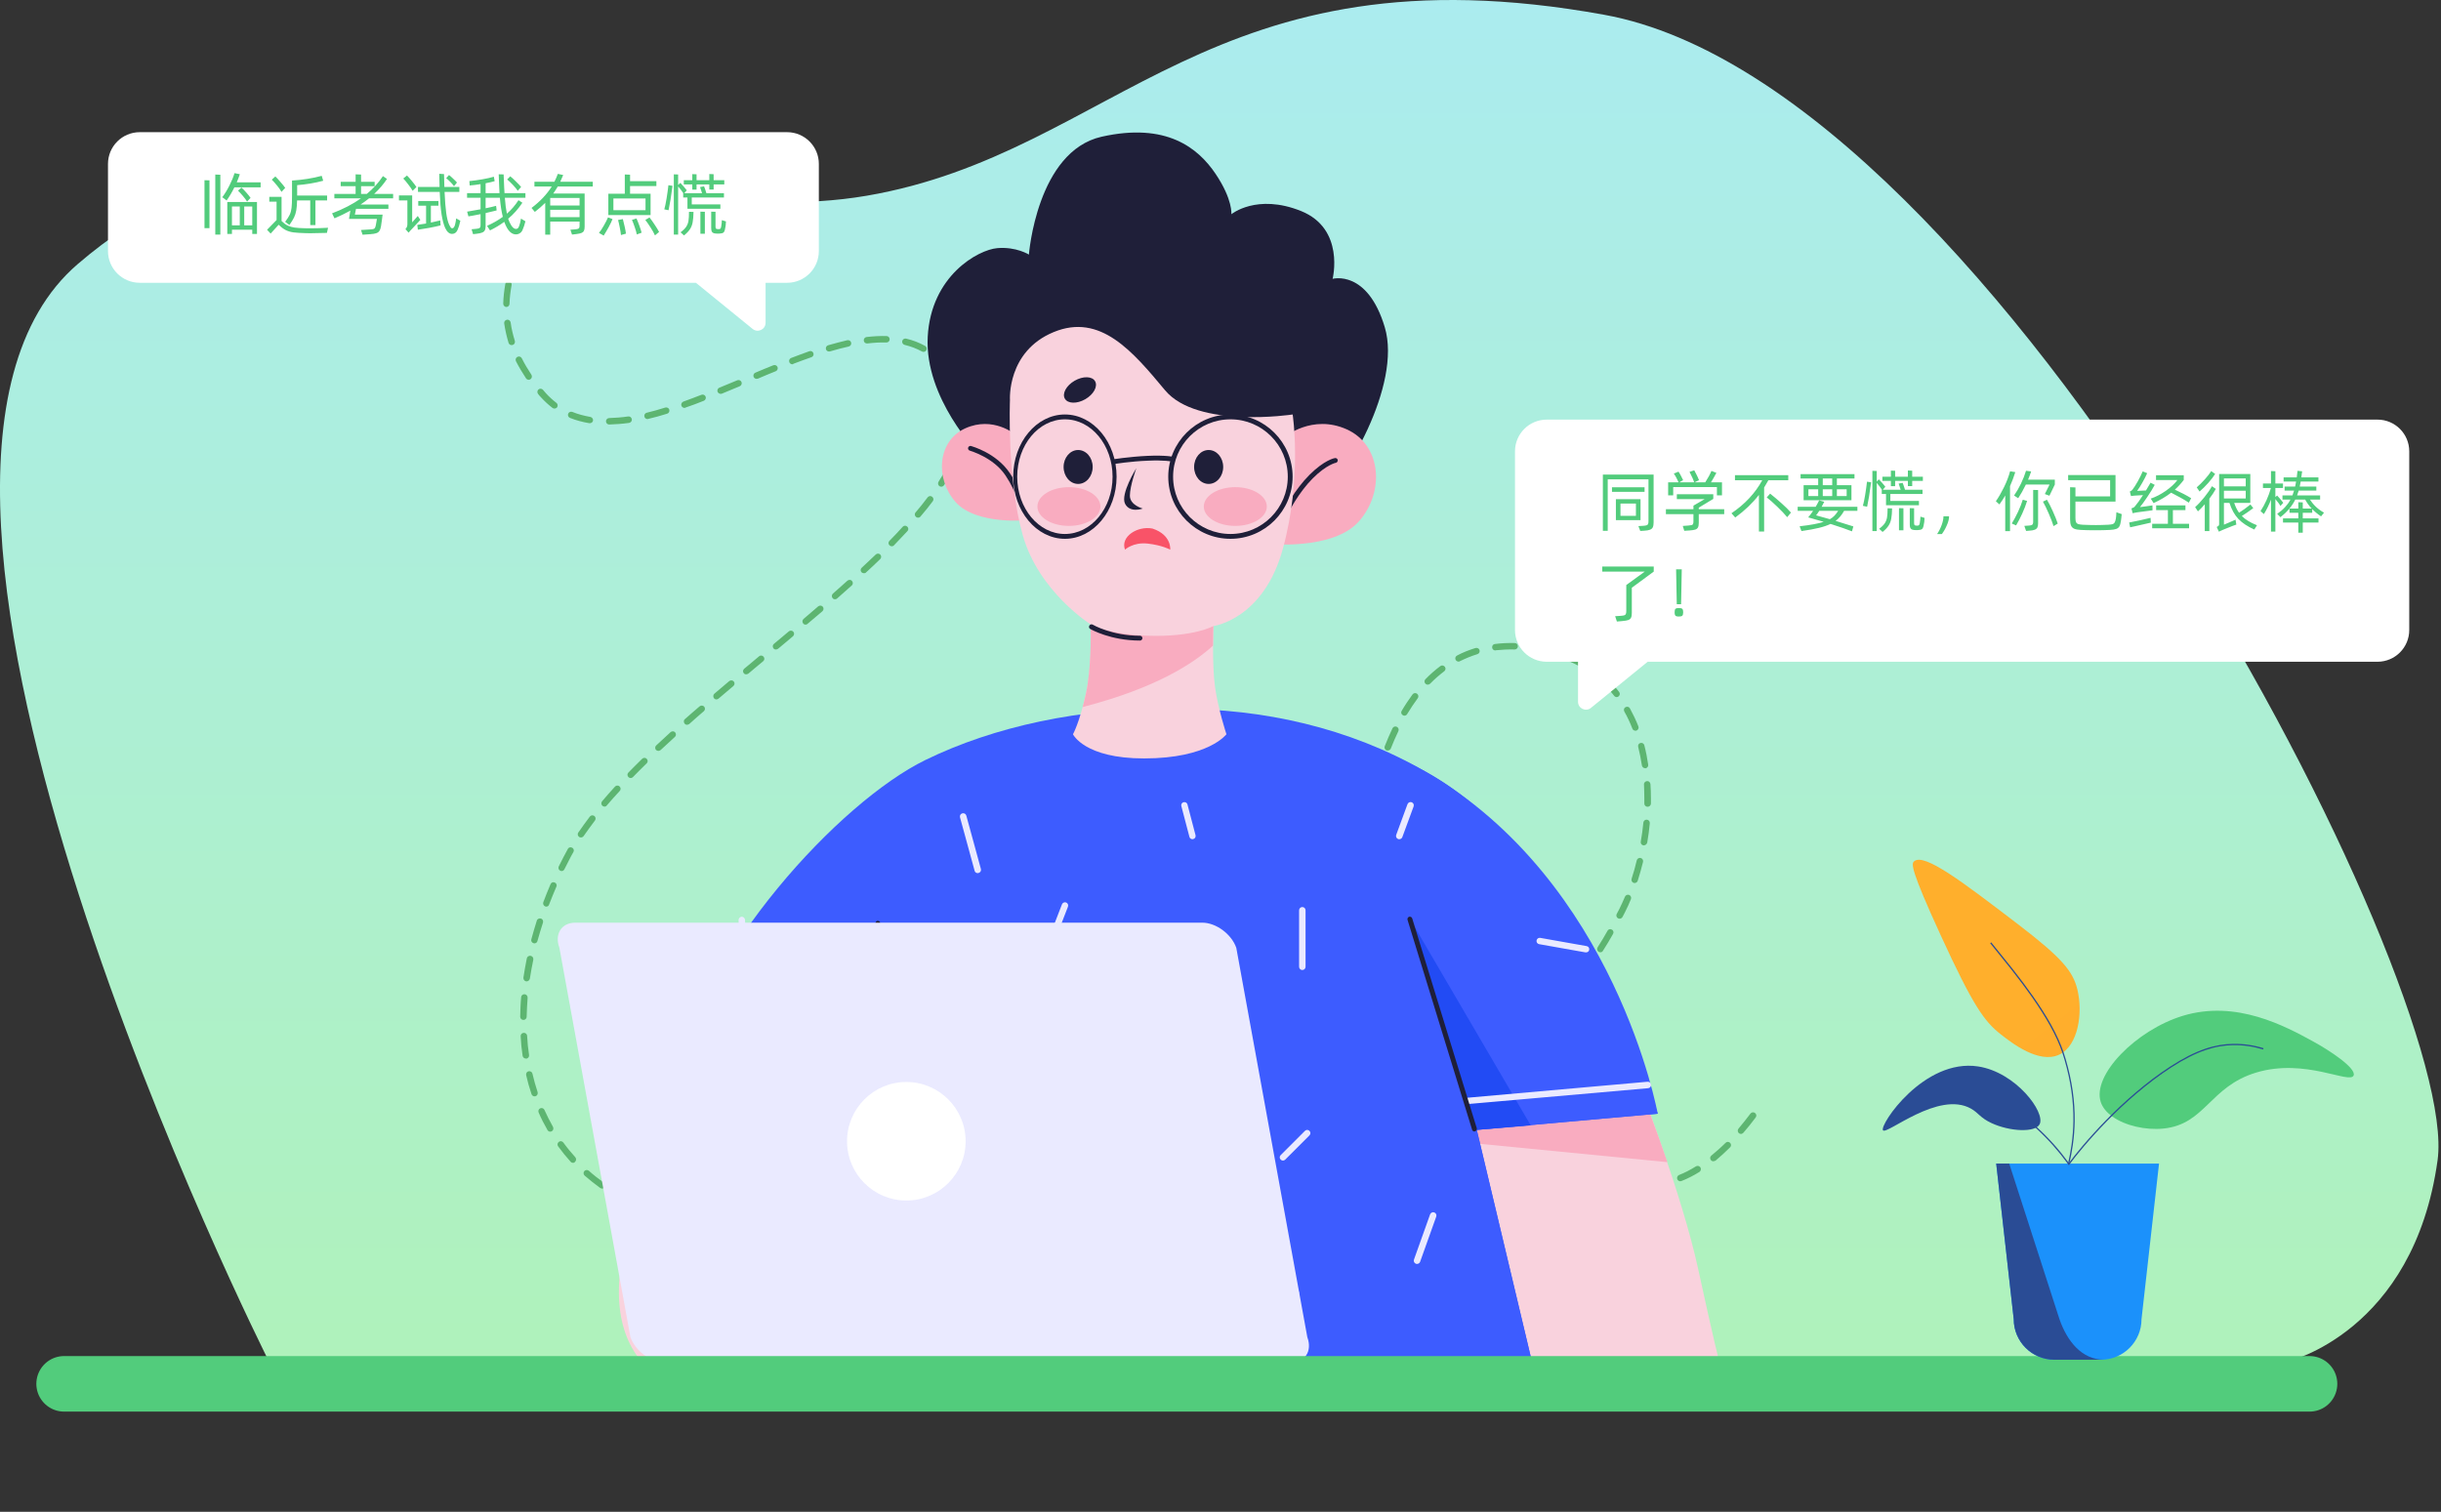
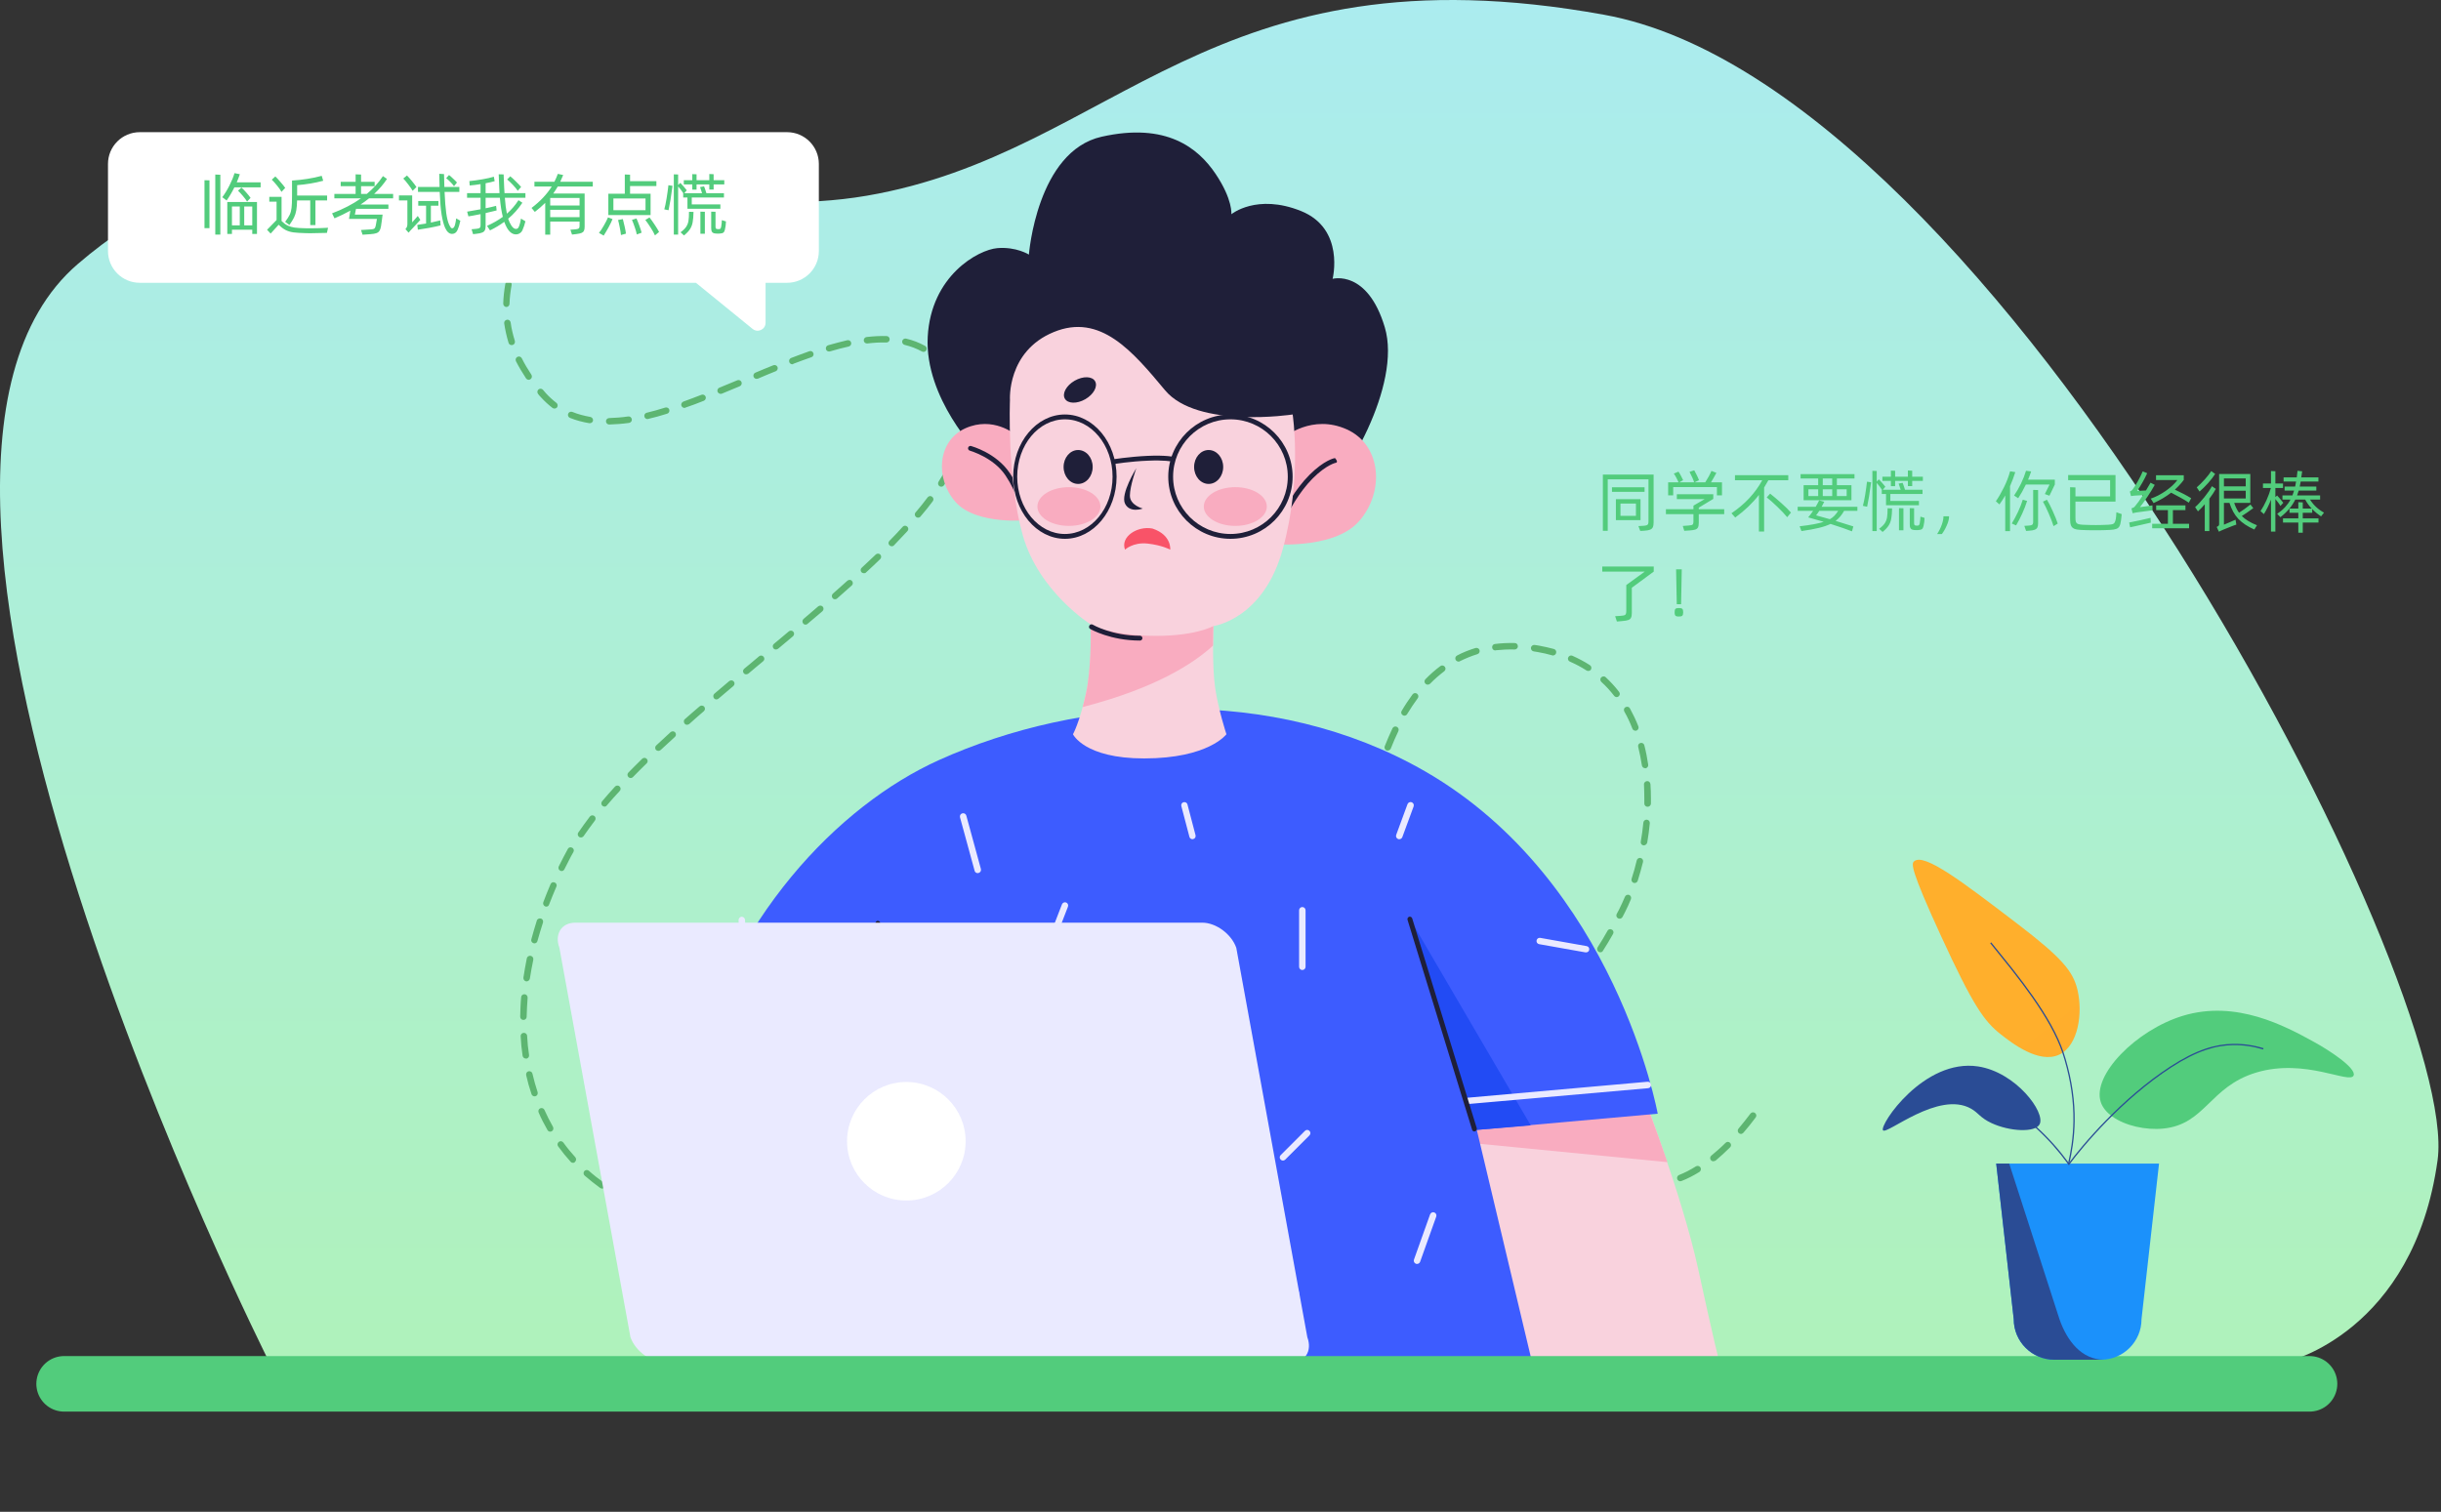
<svg xmlns="http://www.w3.org/2000/svg" width="615" height="381" viewBox="0 0 615 381" fill="none">
  <rect x="0" y="0" width="615" height="381" fill="#333333" stroke="none" />
  <path d="M218.351 49.329C155.542 60.084 83.267 11.902 19.597 66.538C-44.073 121.174 67.781 343.159 67.781 343.159H576.282C576.282 343.159 608.117 335.845 614.14 292.395C620.163 248.945 503.578 21.797 404.2 3.728C304.823 -14.341 281.161 38.575 218.351 49.329Z" fill="url(#paint0_linear_76_1461)" />
  <path fill-rule="evenodd" clip-rule="evenodd" d="M297.673 291.351C297.47 290.931 297.592 290.443 297.998 290.24L302.279 287.924C302.685 287.72 303.173 287.842 303.376 288.249C303.579 288.655 303.457 289.143 303.051 289.346L298.77 291.676C298.648 291.757 298.527 291.757 298.405 291.757C298.12 291.757 297.836 291.595 297.673 291.351ZM289.086 296.031C288.883 295.611 289.005 295.124 289.411 294.92L293.692 292.604C294.098 292.401 294.586 292.523 294.789 292.929C294.992 293.335 294.87 293.823 294.464 294.026L290.183 296.356C290.061 296.438 289.939 296.438 289.818 296.438C289.533 296.438 289.249 296.275 289.086 296.031Z" fill="#EAEAFF" />
  <path fill-rule="evenodd" clip-rule="evenodd" d="M138.711 50.87C138.386 50.586 138.345 50.057 138.629 49.719C140.621 47.443 142.043 46.183 142.084 46.143C142.409 45.858 142.951 45.858 143.235 46.224C143.52 46.549 143.52 47.077 143.154 47.362C143.154 47.362 141.718 48.622 139.808 50.83C139.686 50.952 139.483 51.074 139.239 51.074C139.036 51.074 138.873 50.992 138.711 50.87ZM134.158 58.554C134.036 58.798 133.751 58.92 133.467 58.92C133.304 58.92 133.182 58.879 133.06 58.798C132.694 58.554 132.532 58.067 132.776 57.701C133.629 56.319 134.523 54.937 135.539 53.596C135.824 53.23 136.311 53.149 136.677 53.434C137.043 53.718 137.124 54.206 136.84 54.572C135.864 55.872 134.97 57.213 134.158 58.554ZM130.158 67.182C129.996 67.548 129.671 67.751 129.346 67.751C129.264 67.751 129.183 67.751 129.102 67.711C128.695 67.589 128.451 67.101 128.573 66.695C129.102 65.15 129.711 63.606 130.456 62.062C130.66 61.655 131.147 61.493 131.554 61.655C131.96 61.859 132.123 62.346 131.96 62.753C131.269 64.216 130.66 65.719 130.158 67.182ZM128.9 71.823C128.616 73.408 128.413 74.993 128.372 76.551C128.372 76.998 128.006 77.364 127.6 77.364C127.112 77.364 126.787 76.957 126.787 76.51C126.828 74.871 127.031 73.205 127.315 71.539C127.397 71.092 127.803 70.807 128.25 70.888C128.697 70.97 128.982 71.376 128.9 71.823ZM129.186 86.929C129.064 86.97 128.983 86.97 128.902 86.97C128.536 86.97 128.251 86.767 128.129 86.401C127.642 84.802 127.276 83.136 127.032 81.511C126.951 81.064 127.276 80.657 127.723 80.576C128.17 80.495 128.577 80.82 128.658 81.267C128.861 82.811 129.227 84.355 129.714 85.9C129.836 86.36 129.592 86.807 129.186 86.929ZM218.517 86.558H218.436C218.03 86.558 217.664 86.274 217.623 85.827C217.583 85.38 217.908 84.973 218.355 84.933C220.116 84.73 221.782 84.648 223.367 84.689C223.814 84.689 224.18 85.095 224.139 85.542C224.139 85.989 223.733 86.355 223.286 86.314C221.782 86.274 220.197 86.355 218.517 86.558ZM233.38 88.261C233.258 88.505 232.973 88.681 232.689 88.681C232.567 88.681 232.404 88.64 232.282 88.586C230.941 87.855 229.465 87.285 227.921 86.92C227.474 86.798 227.23 86.391 227.311 85.944C227.433 85.497 227.839 85.254 228.286 85.335C229.993 85.741 231.592 86.351 233.055 87.164C233.461 87.367 233.583 87.854 233.38 88.261ZM209.156 88.546C209.034 88.587 208.952 88.587 208.871 88.587C208.505 88.587 208.18 88.343 208.099 88.017C207.977 87.57 208.221 87.124 208.668 87.002C210.348 86.514 211.973 86.108 213.477 85.742C213.924 85.66 214.33 85.904 214.452 86.351C214.533 86.798 214.29 87.205 213.843 87.327C212.38 87.652 210.795 88.058 209.156 88.546ZM199.878 91.684C199.838 91.766 199.757 91.806 199.635 91.806C199.309 91.806 198.984 91.603 198.862 91.278C198.7 90.871 198.903 90.384 199.309 90.221C200.976 89.571 202.493 89.043 203.915 88.514C204.322 88.352 204.809 88.596 204.931 89.002C205.094 89.409 204.85 89.896 204.444 90.018C203.021 90.506 201.504 91.075 199.878 91.684ZM133.667 95.551C133.505 95.673 133.383 95.714 133.22 95.714C132.976 95.714 132.692 95.592 132.529 95.348C131.595 93.925 130.741 92.503 129.996 91.04C129.793 90.634 129.955 90.132 130.375 89.929C130.782 89.726 131.269 89.889 131.473 90.309C132.163 91.69 132.976 93.072 133.87 94.413C134.114 94.779 134.033 95.307 133.667 95.551ZM240.127 95.273C239.965 95.314 239.843 95.354 239.68 95.354C239.396 95.354 239.152 95.232 238.989 94.989C238.095 93.593 237.079 92.374 236.023 91.358C235.697 91.033 235.697 90.545 236.023 90.22C236.348 89.895 236.835 89.895 237.16 90.22C238.298 91.358 239.396 92.659 240.371 94.122C240.628 94.487 240.506 95.029 240.127 95.273ZM190.925 95.437C190.803 95.437 190.681 95.477 190.6 95.477C190.275 95.477 189.99 95.26 189.868 94.976C189.706 94.57 189.909 94.082 190.315 93.919C191.819 93.269 193.336 92.66 194.84 92.05C195.246 91.888 195.734 92.091 195.896 92.497C196.059 92.903 195.856 93.391 195.449 93.554C193.946 94.163 192.428 94.773 190.925 95.437ZM181.849 99.222C181.767 99.222 181.686 99.262 181.564 99.262C181.239 99.262 180.955 99.046 180.792 98.761C180.63 98.355 180.833 97.867 181.239 97.704C182.743 97.095 184.26 96.445 185.764 95.835C186.17 95.672 186.658 95.876 186.82 96.282C186.983 96.689 186.78 97.176 186.373 97.339C184.87 97.989 183.352 98.599 181.849 99.222ZM140.183 101.529C140.549 101.813 140.589 102.315 140.346 102.68C140.183 102.843 139.939 102.965 139.695 102.965C139.519 102.965 139.357 102.924 139.194 102.802C138.178 102.017 137.244 101.163 136.349 100.188C136.065 99.903 135.821 99.619 135.577 99.294C135.293 98.969 135.333 98.44 135.659 98.156C135.984 97.871 136.512 97.912 136.796 98.237L137.528 99.091C138.341 99.985 139.235 100.797 140.183 101.529ZM243.023 104.418H242.942C242.536 104.418 242.17 104.093 242.129 103.687C242.007 102.143 241.642 100.598 241.113 99.135C240.951 98.729 241.195 98.241 241.601 98.079C242.007 97.916 242.495 98.16 242.658 98.566C243.227 100.151 243.592 101.817 243.755 103.524C243.795 103.971 243.47 104.378 243.023 104.418ZM172.738 102.708C172.656 102.749 172.575 102.803 172.453 102.803C172.128 102.803 171.803 102.586 171.681 102.261C171.518 101.855 171.762 101.367 172.169 101.205C173.591 100.676 175.095 100.148 176.72 99.498C177.127 99.335 177.614 99.538 177.777 99.945C177.939 100.351 177.736 100.839 177.33 101.002C175.704 101.652 174.201 102.221 172.738 102.708ZM163.332 105.569C163.25 105.61 163.169 105.61 163.129 105.61C162.763 105.61 162.438 105.366 162.356 105C162.234 104.553 162.519 104.092 162.966 104.011C164.429 103.645 166.014 103.239 167.612 102.711C168.059 102.589 168.506 102.833 168.628 103.239C168.75 103.686 168.506 104.133 168.1 104.255C166.434 104.797 164.835 105.203 163.332 105.569ZM149.418 106.006C149.337 106.372 149.012 106.657 148.605 106.657H148.483C146.776 106.372 145.097 105.925 143.593 105.315C143.187 105.153 142.983 104.665 143.146 104.259C143.309 103.852 143.796 103.649 144.203 103.812C145.584 104.381 147.142 104.787 148.727 105.072C149.174 105.153 149.459 105.559 149.418 106.006ZM158.496 106.58C156.695 106.824 155.029 106.946 153.484 106.987C153.037 106.987 152.672 106.621 152.672 106.174C152.672 105.727 153.037 105.361 153.484 105.361C154.988 105.32 156.573 105.198 158.253 104.955C158.7 104.873 159.106 105.198 159.187 105.645C159.269 106.093 158.943 106.499 158.496 106.58ZM242.331 113.42C242.209 113.786 241.884 113.989 241.559 113.989C241.478 113.989 241.396 113.989 241.274 113.948C240.868 113.786 240.624 113.339 240.787 112.892C241.356 111.347 241.722 109.803 241.965 108.327C242.047 107.88 242.453 107.595 242.9 107.636C243.347 107.717 243.632 108.123 243.591 108.57C243.347 110.169 242.941 111.794 242.331 113.42ZM237.861 122.25C237.698 122.534 237.4 122.656 237.156 122.656C236.994 122.656 236.872 122.615 236.709 122.534C236.344 122.29 236.222 121.803 236.466 121.396C237.36 119.974 238.186 118.592 238.877 117.251C239.08 116.831 239.568 116.669 239.974 116.872C240.38 117.075 240.543 117.576 240.34 117.983C239.608 119.364 238.795 120.827 237.861 122.25ZM231.906 130.184C231.743 130.387 231.499 130.469 231.296 130.469C231.093 130.469 230.93 130.387 230.768 130.266C230.443 129.981 230.362 129.453 230.687 129.128C231.784 127.827 232.813 126.567 233.707 125.348C233.992 124.982 234.48 124.901 234.845 125.186C235.211 125.47 235.292 125.958 235.008 126.324C234.073 127.583 233.017 128.884 231.906 130.184ZM225.235 137.429C225.113 137.592 224.91 137.673 224.666 137.673C224.463 137.673 224.26 137.592 224.097 137.429C223.772 137.104 223.772 136.617 224.097 136.292C225.276 135.113 226.414 133.894 227.43 132.756C227.714 132.431 228.243 132.39 228.582 132.715C228.907 133 228.947 133.528 228.622 133.853C227.551 134.991 226.414 136.21 225.235 137.429ZM218.2 144.263C218.078 144.426 217.875 144.467 217.672 144.467C217.469 144.467 217.225 144.385 217.062 144.223C216.737 143.898 216.778 143.369 217.103 143.085C218.322 141.947 219.501 140.809 220.639 139.752C220.964 139.427 221.492 139.468 221.776 139.752C222.102 140.077 222.061 140.606 221.776 140.89C220.639 141.988 219.46 143.125 218.2 144.263ZM210.909 150.827C210.787 150.948 210.584 151.03 210.381 151.03C210.137 151.03 209.934 150.948 209.771 150.745C209.486 150.42 209.527 149.878 209.852 149.594C211.153 148.456 212.331 147.399 213.51 146.343C213.848 146.058 214.377 146.058 214.661 146.424C214.946 146.749 214.946 147.277 214.58 147.562C213.428 148.618 212.209 149.675 210.909 150.827ZM203.461 157.216C203.339 157.338 203.177 157.42 202.973 157.42C202.73 157.42 202.526 157.338 202.364 157.135C202.079 156.796 202.12 156.268 202.445 155.984C203.705 154.927 204.924 153.87 206.143 152.814C206.482 152.529 207.01 152.57 207.295 152.895C207.579 153.22 207.539 153.748 207.213 154.033C205.981 155.09 204.721 156.146 203.461 157.216ZM196.057 163.484C195.854 163.606 195.692 163.688 195.488 163.688C195.245 163.688 195.041 163.606 194.879 163.403C194.594 163.064 194.635 162.536 195.001 162.252C196.261 161.195 197.48 160.179 198.74 159.122C199.065 158.838 199.593 158.879 199.877 159.204C200.162 159.529 200.121 160.057 199.796 160.342C198.536 161.398 197.317 162.414 196.057 163.484ZM376.794 163.885C376.835 163.926 376.794 163.926 376.753 163.926C376.347 163.926 375.981 163.641 375.941 163.194C375.9 162.747 376.185 162.341 376.632 162.3C378.23 162.097 379.896 162.016 381.644 162.057C382.091 162.057 382.457 162.422 382.416 162.91C382.416 163.357 382.009 163.723 381.562 163.682C379.937 163.641 378.352 163.723 376.794 163.885ZM387.416 164.327C387.05 164.246 386.725 164.205 386.4 164.164C385.953 164.083 385.668 163.677 385.709 163.23C385.79 162.783 386.197 162.498 386.644 162.539C387.009 162.579 387.375 162.661 387.7 162.701C389.014 162.945 390.274 163.23 391.493 163.555C391.94 163.677 392.184 164.124 392.062 164.584C391.94 164.95 391.615 165.194 391.249 165.194C391.168 165.194 391.087 165.194 391.046 165.153C389.868 164.828 388.649 164.53 387.416 164.327ZM367.851 166.616C367.729 166.738 367.607 166.738 367.485 166.738C367.201 166.738 366.903 166.576 366.74 166.291C366.537 165.885 366.699 165.397 367.119 165.194C368.582 164.408 370.167 163.799 371.752 163.311C372.199 163.189 372.646 163.433 372.768 163.839C372.89 164.286 372.646 164.733 372.24 164.855C370.736 165.316 369.273 165.925 367.851 166.616ZM400.819 168.766C400.683 168.969 400.399 169.091 400.155 169.091C399.992 169.091 399.87 169.051 399.708 168.969C398.407 168.116 396.985 167.384 395.522 166.734C395.116 166.572 394.912 166.084 395.116 165.677C395.278 165.271 395.766 165.068 396.172 165.271C397.717 165.962 399.18 166.734 400.561 167.628C400.941 167.872 401.063 168.36 400.819 168.766ZM187.39 169.661C187.106 169.336 187.146 168.808 187.512 168.522C188.772 167.467 190.032 166.451 191.251 165.394C191.576 165.11 192.104 165.151 192.389 165.516C192.673 165.841 192.633 166.37 192.267 166.654C191.007 167.711 189.747 168.727 188.528 169.782C188.366 169.865 188.162 169.946 188 169.946C187.756 169.946 187.553 169.865 187.39 169.661ZM359.135 172.308C358.81 171.983 358.81 171.496 359.135 171.171C360.314 169.951 361.573 168.854 362.874 167.879C363.24 167.594 363.741 167.676 364.025 168.041C364.31 168.407 364.228 168.895 363.863 169.179C362.63 170.114 361.411 171.171 360.314 172.308C360.11 172.471 359.907 172.552 359.704 172.552C359.501 172.552 359.298 172.471 359.135 172.308ZM406.673 175.36C405.698 174.101 404.641 172.922 403.463 171.865C403.138 171.581 403.097 171.053 403.422 170.728C403.707 170.402 404.235 170.362 404.56 170.687C405.779 171.825 406.917 173.044 407.933 174.385C408.218 174.751 408.136 175.239 407.771 175.523C407.649 175.604 407.486 175.686 407.324 175.686C407.08 175.686 406.836 175.564 406.673 175.36ZM179.898 175.98C179.614 175.641 179.654 175.113 179.979 174.828C181.198 173.771 182.458 172.715 183.718 171.658C184.057 171.374 184.585 171.414 184.87 171.739C185.154 172.065 185.113 172.593 184.788 172.877C183.515 173.934 182.296 174.991 181.036 176.061C180.873 176.183 180.711 176.264 180.508 176.264C180.264 176.264 180.061 176.183 179.898 175.98ZM353.435 180.243C353.028 179.999 352.906 179.511 353.15 179.145C354.004 177.682 354.938 176.301 355.887 175C356.171 174.634 356.659 174.553 357.025 174.838C357.39 175.122 357.472 175.61 357.187 175.975C356.293 177.195 355.385 178.536 354.532 179.958C354.41 180.202 354.126 180.364 353.841 180.364C353.719 180.364 353.557 180.324 353.435 180.243ZM172.491 182.369C172.206 182.031 172.206 181.502 172.572 181.218C173.791 180.161 175.01 179.064 176.27 178.007C176.609 177.723 177.137 177.764 177.421 178.089C177.706 178.414 177.665 178.942 177.34 179.227C176.107 180.283 174.848 181.38 173.669 182.451C173.507 182.573 173.303 182.654 173.1 182.654C172.856 182.654 172.653 182.573 172.491 182.369ZM411.266 183.628C410.697 182.124 410.006 180.648 409.234 179.306C409.03 178.9 409.152 178.412 409.559 178.209C409.965 178.006 410.453 178.128 410.656 178.534C411.428 179.957 412.16 181.46 412.783 183.059C412.945 183.465 412.742 183.953 412.322 184.115C412.241 184.156 412.16 184.156 412.038 184.156C411.713 184.156 411.388 183.953 411.266 183.628ZM349.325 189.117C348.918 188.954 348.715 188.467 348.878 188.06C349.487 186.475 350.178 184.972 350.828 183.549C351.032 183.129 351.519 182.967 351.926 183.17C352.346 183.373 352.508 183.874 352.305 184.281C351.641 185.662 350.991 187.166 350.381 188.71C350.259 188.954 349.934 189.157 349.609 189.157C349.528 189.157 349.406 189.157 349.325 189.117ZM165.294 188.998C164.969 188.672 165.009 188.144 165.334 187.86C166.472 186.803 167.691 185.665 168.951 184.514C169.276 184.229 169.805 184.229 170.089 184.554C170.374 184.88 170.374 185.421 170.048 185.706C168.829 186.844 167.61 187.941 166.472 188.998C166.269 189.16 166.066 189.241 165.903 189.241C165.7 189.241 165.456 189.16 165.294 188.998ZM413.669 192.907C413.425 191.282 413.1 189.724 412.734 188.22C412.612 187.773 412.897 187.326 413.303 187.245C413.75 187.123 414.197 187.407 414.278 187.814C414.685 189.358 415.01 191.038 415.254 192.704C415.335 193.151 415.01 193.557 414.563 193.639C414.563 193.598 414.522 193.598 414.482 193.598C414.075 193.598 413.75 193.313 413.669 192.907ZM158.328 195.84C158.003 195.501 158.003 195.014 158.328 194.688C159.425 193.551 160.604 192.413 161.783 191.234C162.108 190.909 162.636 190.909 162.934 191.234C163.259 191.559 163.259 192.088 162.934 192.372C161.742 193.551 160.563 194.688 159.466 195.84C159.304 196.002 159.1 196.084 158.897 196.084C158.694 196.084 158.491 196.002 158.328 195.84ZM346.311 198.397C345.864 198.276 345.62 197.829 345.742 197.381C346.189 195.756 346.676 194.171 347.164 192.654C347.286 192.247 347.787 192.004 348.194 192.125C348.6 192.247 348.844 192.735 348.722 193.141C348.234 194.618 347.747 196.203 347.286 197.788C347.205 198.194 346.88 198.438 346.514 198.438C346.433 198.438 346.351 198.438 346.311 198.397ZM414.971 196.848C415.418 196.807 415.783 197.173 415.824 197.62C415.905 198.798 415.946 199.991 415.946 201.169V202.551C415.905 202.998 415.54 203.323 415.093 203.323C414.645 203.323 414.28 202.957 414.28 202.51V201.169C414.28 199.991 414.239 198.839 414.198 197.701C414.158 197.254 414.524 196.888 414.971 196.848ZM151.775 203.076C151.45 202.792 151.409 202.264 151.694 201.938C152.71 200.719 153.807 199.5 154.945 198.24C155.229 197.915 155.771 197.875 156.096 198.2C156.421 198.484 156.462 199.012 156.137 199.338C154.986 200.557 153.929 201.776 152.913 202.954C152.75 203.198 152.547 203.28 152.303 203.28C152.1 203.28 151.938 203.198 151.775 203.076ZM343.714 207.801C343.307 207.639 343.064 207.192 343.226 206.745C343.673 205.485 344.039 204.212 344.323 202.992C344.405 202.708 344.445 202.423 344.527 202.139C344.648 201.692 345.055 201.448 345.502 201.529C345.949 201.651 346.193 202.058 346.111 202.505C346.03 202.789 345.99 203.074 345.908 203.358C345.624 204.618 345.217 205.973 344.73 207.314C344.648 207.639 344.323 207.842 343.998 207.842C343.917 207.842 343.795 207.842 343.714 207.801ZM145.92 210.933C145.555 210.689 145.433 210.161 145.717 209.795C146.611 208.495 147.587 207.154 148.603 205.799C148.887 205.433 149.375 205.393 149.74 205.637C150.106 205.921 150.147 206.409 149.903 206.775C148.887 208.089 147.952 209.43 147.058 210.689C146.896 210.933 146.611 211.055 146.367 211.055C146.205 211.055 146.042 211.015 145.92 210.933ZM414.037 213.049C413.59 212.968 413.306 212.562 413.387 212.115C413.672 210.53 413.875 208.945 414.037 207.306C414.078 206.859 414.484 206.533 414.931 206.574C415.378 206.615 415.703 207.021 415.663 207.468C415.5 209.107 415.297 210.773 415.013 212.358C414.891 212.765 414.525 213.049 414.159 213.049H414.037ZM339.361 216.508C338.996 216.264 338.833 215.776 339.077 215.41C339.93 213.988 340.702 212.566 341.353 211.184C341.556 210.764 342.044 210.601 342.45 210.805C342.856 211.008 343.019 211.509 342.816 211.915C342.125 213.338 341.353 214.801 340.459 216.264C340.296 216.467 340.052 216.63 339.768 216.63C339.646 216.63 339.483 216.589 339.361 216.508ZM140.781 218.343C141.161 217.571 141.567 216.799 141.933 216.067C142.298 215.363 142.664 214.672 143.071 213.941C143.274 213.534 143.802 213.412 144.168 213.656C144.574 213.859 144.696 214.388 144.452 214.753C144.046 215.444 143.68 216.149 143.355 216.799C142.989 217.53 142.583 218.303 142.217 219.034C142.095 219.319 141.811 219.522 141.526 219.522C141.404 219.522 141.283 219.481 141.161 219.44C140.741 219.237 140.578 218.75 140.781 218.343ZM411.602 222.494C411.155 222.372 410.951 221.884 411.073 221.478C411.561 219.974 412.008 218.416 412.374 216.831C412.496 216.384 412.902 216.141 413.349 216.222C413.796 216.344 414.04 216.75 413.959 217.197C413.552 218.823 413.105 220.421 412.618 221.966C412.496 222.331 412.171 222.534 411.845 222.534C411.764 222.534 411.683 222.534 411.602 222.494ZM333.734 224.528C333.368 224.244 333.328 223.756 333.572 223.391C334.588 222.09 335.576 220.735 336.43 219.476C336.674 219.11 337.202 219.029 337.568 219.272C337.934 219.516 338.015 220.045 337.771 220.41C336.877 221.724 335.902 223.065 334.831 224.407C334.709 224.569 334.466 224.691 334.222 224.691C334.059 224.691 333.856 224.65 333.734 224.528ZM137.371 228.439C136.965 228.277 136.721 227.816 136.884 227.369C137.453 225.866 138.062 224.321 138.712 222.818C138.875 222.411 139.363 222.208 139.769 222.411C140.175 222.574 140.379 223.061 140.175 223.468C139.525 224.971 138.916 226.475 138.347 227.938C138.265 228.277 137.981 228.48 137.656 228.48C137.575 228.48 137.453 228.48 137.371 228.439ZM407.696 231.448C407.276 231.245 407.114 230.757 407.317 230.351C407.52 229.944 407.737 229.538 407.981 229.091C408.468 228.102 408.956 227.045 409.403 225.989C409.566 225.582 410.053 225.379 410.46 225.542C410.866 225.704 411.069 226.192 410.907 226.598C410.46 227.696 409.972 228.793 409.444 229.822C409.24 230.269 408.997 230.676 408.793 231.082C408.631 231.367 408.346 231.529 408.062 231.529C407.94 231.529 407.818 231.489 407.696 231.448ZM327.355 231.938C327.03 231.654 326.989 231.112 327.315 230.787C328.412 229.568 329.509 228.349 330.525 227.17C330.809 226.845 331.338 226.804 331.663 227.089C331.988 227.373 332.029 227.902 331.744 228.227C330.728 229.446 329.631 230.665 328.493 231.938C328.371 232.06 328.127 232.142 327.924 232.142C327.721 232.142 327.518 232.06 327.355 231.938ZM134.434 237.709C133.987 237.587 133.743 237.14 133.865 236.734C134.271 235.189 134.759 233.605 135.246 232.02C135.368 231.573 135.869 231.369 136.276 231.491C136.723 231.613 136.926 232.101 136.804 232.507C136.317 234.052 135.829 235.596 135.409 237.14C135.328 237.506 135.003 237.75 134.637 237.75C134.555 237.75 134.515 237.75 134.434 237.709ZM320.518 238.9C320.193 238.561 320.234 238.033 320.559 237.748C321.737 236.611 322.916 235.473 324.013 234.335C324.338 234.01 324.826 234.01 325.151 234.335C325.476 234.66 325.476 235.148 325.151 235.473C324.054 236.611 322.875 237.789 321.656 238.94C321.494 239.062 321.29 239.144 321.087 239.144C320.884 239.144 320.681 239.062 320.518 238.9ZM402.76 239.871C402.394 239.627 402.272 239.14 402.516 238.733C403.41 237.351 404.236 235.956 405.009 234.574C405.212 234.168 405.74 234.046 406.106 234.29C406.512 234.493 406.634 235.022 406.39 235.387C405.578 236.823 404.765 238.205 403.871 239.587C403.749 239.871 403.491 239.993 403.207 239.993C403.044 239.993 402.922 239.952 402.76 239.871ZM313.268 245.447C312.984 245.122 313.024 244.593 313.35 244.309C314.569 243.252 315.788 242.155 316.966 241.044C317.305 240.76 317.833 240.76 318.118 241.085C318.402 241.41 318.402 241.952 318.077 242.236C316.885 243.334 315.666 244.431 314.406 245.487C314.244 245.65 314.04 245.731 313.878 245.731C313.634 245.731 313.431 245.65 313.268 245.447ZM132.562 247.322C132.115 247.24 131.83 246.834 131.871 246.387C132.115 244.788 132.399 243.163 132.724 241.537C132.805 241.09 133.252 240.806 133.699 240.887C134.16 240.968 134.445 241.415 134.363 241.862C134.038 243.447 133.74 245.032 133.496 246.631C133.415 247.037 133.049 247.322 132.684 247.322H132.562ZM397.226 247.93C396.86 247.686 396.779 247.158 397.023 246.792C397.876 245.573 398.811 244.218 399.799 242.796C400.044 242.43 400.572 242.349 400.938 242.593C401.304 242.836 401.385 243.365 401.141 243.73C400.166 245.207 399.19 246.548 398.323 247.767C398.242 247.971 397.998 248.092 397.714 248.092C397.551 248.092 397.389 248.052 397.226 247.93ZM305.701 251.669C305.417 251.303 305.457 250.815 305.823 250.531C307.083 249.515 308.383 248.458 309.603 247.442C309.968 247.158 310.456 247.198 310.74 247.564C311.025 247.889 310.984 248.418 310.619 248.702C309.399 249.718 308.099 250.775 306.839 251.791C306.717 251.913 306.555 251.994 306.351 251.994C306.108 251.994 305.864 251.872 305.701 251.669ZM391.854 256.028C391.447 255.784 391.325 255.296 391.569 254.932C392.26 253.752 393.113 252.412 394.265 250.772C394.509 250.406 395.037 250.325 395.403 250.57C395.769 250.813 395.85 251.341 395.606 251.707C394.509 253.346 393.642 254.606 392.992 255.743C392.829 256.028 392.545 256.15 392.26 256.15C392.138 256.15 391.976 256.109 391.854 256.028ZM131.06 256.232C131.101 254.607 131.142 252.981 131.304 251.302C131.345 250.855 131.711 250.529 132.198 250.57C132.645 250.611 132.97 251.017 132.93 251.464C132.808 253.103 132.727 254.729 132.686 256.273C132.686 256.68 132.32 257.045 131.873 257.045C131.426 257.045 131.06 256.68 131.06 256.232ZM297.97 257.653C297.686 257.288 297.767 256.8 298.133 256.516C299.433 255.54 300.734 254.565 301.994 253.59C302.359 253.305 302.847 253.386 303.131 253.752C303.416 254.118 303.335 254.606 302.969 254.89C301.709 255.865 300.368 256.881 299.068 257.857C298.946 257.897 298.783 257.979 298.62 257.979C298.377 257.979 298.133 257.857 297.97 257.653ZM389.127 265.3C388.68 265.26 388.314 264.894 388.355 264.447C388.436 262.781 388.761 261.155 389.371 259.448C389.533 259.042 389.98 258.798 390.427 258.961C390.834 259.123 391.091 259.57 390.928 260.017C390.346 261.562 390.061 263.025 389.98 264.528C389.94 264.975 389.614 265.3 389.167 265.3H389.127ZM290.025 263.316C289.781 262.95 289.863 262.422 290.229 262.178C291.57 261.243 292.924 260.295 294.225 259.36C294.59 259.117 295.078 259.198 295.363 259.564C295.606 259.929 295.525 260.417 295.159 260.701C293.859 261.65 292.518 262.625 291.163 263.519C291.001 263.641 290.838 263.682 290.676 263.682C290.432 263.682 290.147 263.56 290.025 263.316ZM131.667 266.082C131.423 264.497 131.261 262.83 131.179 261.151C131.139 260.704 131.505 260.298 131.952 260.298C132.399 260.257 132.805 260.623 132.805 261.07C132.886 262.695 133.049 264.293 133.293 265.878C133.374 266.325 133.049 266.732 132.602 266.812C132.561 266.772 132.521 266.772 132.48 266.772C132.074 266.772 131.748 266.488 131.667 266.082ZM281.885 268.77C281.641 268.404 281.763 267.876 282.129 267.632C283.524 266.724 284.865 265.83 286.207 264.936C286.572 264.692 287.101 264.773 287.344 265.139C287.588 265.505 287.507 266.033 287.141 266.277C285.8 267.185 284.418 268.079 283.077 268.973C282.861 269.095 282.698 269.135 282.576 269.135C282.292 269.135 282.048 269.014 281.885 268.77ZM390.429 274.303C389.697 272.597 389.209 271.039 388.844 269.535C388.762 269.088 389.006 268.682 389.453 268.56C389.9 268.478 390.307 268.722 390.429 269.169C390.754 270.592 391.241 272.068 391.932 273.653C392.095 274.06 391.932 274.547 391.485 274.71C391.404 274.75 391.282 274.791 391.16 274.791C390.835 274.791 390.55 274.588 390.429 274.303ZM133.906 275.728C133.377 274.184 132.93 272.586 132.565 270.96C132.483 270.513 132.727 270.066 133.174 269.985C133.621 269.904 134.068 270.147 134.15 270.594C134.515 272.179 134.962 273.737 135.45 275.241C135.572 275.647 135.369 276.135 134.922 276.257C134.84 276.297 134.759 276.297 134.678 276.297C134.353 276.297 134.028 276.094 133.906 275.728ZM273.584 273.938C273.34 273.572 273.462 273.044 273.869 272.8C275.25 271.946 276.646 271.079 278.027 270.226C278.393 269.982 278.921 270.104 279.165 270.47C279.409 270.836 279.287 271.377 278.921 271.621C277.54 272.475 276.158 273.369 274.763 274.181C274.559 274.303 274.437 274.344 274.275 274.344C273.99 274.344 273.747 274.222 273.584 273.938ZM265.16 278.9C264.956 278.493 265.078 278.006 265.444 277.802C266.826 276.99 268.262 276.177 269.684 275.364C270.09 275.12 270.578 275.283 270.781 275.649C271.025 276.055 270.863 276.543 270.497 276.746C269.074 277.599 267.652 278.412 266.257 279.225C266.135 279.265 266.013 279.306 265.85 279.306C265.566 279.306 265.281 279.144 265.16 278.9ZM395.189 282.973C394.254 281.51 393.36 280.074 392.629 278.733C392.425 278.327 392.547 277.839 392.954 277.636C393.36 277.433 393.848 277.555 394.051 277.961C394.782 279.261 395.595 280.643 396.543 282.12C396.787 282.485 396.665 283.014 396.3 283.258C396.178 283.298 396.002 283.339 395.88 283.339C395.595 283.339 395.351 283.217 395.189 282.973ZM137.94 284.798C137.128 283.375 136.356 281.912 135.705 280.368C135.543 279.962 135.705 279.474 136.112 279.311C136.518 279.149 137.006 279.311 137.168 279.718C137.819 281.181 138.55 282.603 139.322 283.985C139.525 284.391 139.403 284.879 139.038 285.082C138.916 285.164 138.753 285.204 138.631 285.204C138.347 285.204 138.062 285.042 137.94 284.798ZM256.614 283.587C256.411 283.167 256.533 282.679 256.94 282.476C258.362 281.704 259.784 280.932 261.22 280.16C261.627 279.956 262.114 280.078 262.317 280.485C262.521 280.891 262.399 281.379 261.992 281.582C260.57 282.354 259.134 283.167 257.712 283.912C257.59 284.034 257.468 284.034 257.346 284.034C257.061 284.034 256.777 283.871 256.614 283.587ZM438.09 285.571C437.765 285.287 437.724 284.759 438.009 284.433C439.025 283.214 440.041 281.954 441.016 280.654C441.301 280.288 441.788 280.207 442.168 280.491C442.533 280.776 442.615 281.264 442.33 281.629C441.341 282.97 440.285 284.271 439.228 285.49C439.066 285.653 438.822 285.774 438.619 285.774C438.415 285.774 438.253 285.693 438.09 285.571ZM247.9 288.1C247.697 287.694 247.859 287.206 248.279 287.003C249.702 286.272 251.165 285.54 252.628 284.795C253.034 284.592 253.522 284.754 253.725 285.174C253.928 285.581 253.766 286.068 253.359 286.272C251.896 287.003 250.433 287.775 249.011 288.507C248.889 288.507 248.767 288.547 248.645 288.547C248.361 288.547 248.063 288.385 247.9 288.1ZM402.157 291.029C401.994 291.151 401.791 291.232 401.588 291.232C401.344 291.232 401.141 291.151 400.979 290.948C400.166 290.013 399.339 288.997 398.567 287.941C398.364 287.643 398.12 287.317 397.917 287.033C397.673 286.667 397.754 286.18 398.12 285.895C398.486 285.651 399.014 285.732 399.258 286.098C399.461 286.383 399.665 286.667 399.922 286.992C400.653 288.062 401.426 289.038 402.238 289.891C402.523 290.216 402.482 290.745 402.157 291.029ZM143.759 292.775C142.661 291.556 141.605 290.256 140.629 288.915C140.345 288.549 140.426 288.061 140.792 287.777C141.158 287.492 141.645 287.573 141.93 287.939C142.865 289.24 143.881 290.459 144.937 291.637C145.222 291.962 145.222 292.491 144.897 292.775C144.775 292.978 144.571 293.06 144.368 293.06C144.165 293.06 143.921 292.978 143.759 292.775ZM431.053 292.363C430.768 291.998 430.809 291.51 431.175 291.226C432.353 290.25 433.573 289.194 434.751 288.015C435.076 287.69 435.564 287.69 435.889 288.015C436.214 288.34 436.214 288.828 435.889 289.153C434.67 290.372 433.451 291.469 432.231 292.499C432.028 292.58 431.825 292.661 431.662 292.661C431.419 292.661 431.175 292.54 431.053 292.363ZM239.076 292.292C238.873 291.885 239.076 291.398 239.482 291.194C240.945 290.504 242.449 289.813 243.871 289.108C244.278 288.905 244.779 289.068 244.982 289.488C245.185 289.894 245.023 290.382 244.603 290.585C243.14 291.276 241.636 292.007 240.173 292.657C240.051 292.739 239.929 292.779 239.807 292.779C239.482 292.779 239.198 292.617 239.076 292.292ZM408.785 297.21C407.363 296.479 405.941 295.585 404.559 294.447C404.193 294.162 404.152 293.634 404.437 293.309C404.721 292.943 405.25 292.903 405.575 293.187C406.835 294.244 408.176 295.097 409.476 295.747C409.883 295.951 410.045 296.438 409.842 296.845C409.72 297.129 409.436 297.292 409.151 297.292C409.029 297.292 408.907 297.251 408.785 297.21ZM230.119 296.197C229.956 295.791 230.16 295.303 230.566 295.14C232.07 294.531 233.587 293.881 235.05 293.23C235.456 293.068 235.944 293.23 236.107 293.637C236.269 294.043 236.107 294.531 235.7 294.693C234.197 295.344 232.679 295.994 231.176 296.603C231.094 296.685 230.972 296.685 230.851 296.685C230.525 296.685 230.241 296.482 230.119 296.197ZM422.584 297.176C422.421 296.77 422.624 296.282 423.031 296.12C424.412 295.592 425.835 294.847 427.271 293.952C427.636 293.709 428.165 293.831 428.409 294.196C428.652 294.562 428.531 295.104 428.165 295.348C426.661 296.282 425.144 297.055 423.681 297.624C423.518 297.664 423.437 297.705 423.356 297.705C423.031 297.705 422.706 297.502 422.584 297.176ZM151.2 299.378C149.859 298.389 148.558 297.373 147.298 296.276C146.973 295.991 146.933 295.463 147.217 295.138C147.502 294.813 148.03 294.772 148.355 295.056C149.533 296.113 150.793 297.088 152.107 298.023C152.473 298.267 152.554 298.795 152.311 299.175C152.189 299.418 151.945 299.54 151.701 299.54C151.538 299.54 151.376 299.5 151.2 299.378ZM221.003 299.731C220.841 299.325 221.044 298.837 221.491 298.675C222.994 298.106 224.498 297.537 226.056 296.927C226.462 296.765 226.95 296.968 227.113 297.374C227.275 297.781 227.072 298.268 226.666 298.431C225.121 299.04 223.563 299.609 222.06 300.178C221.978 300.273 221.857 300.273 221.775 300.273C221.45 300.273 221.125 300.056 221.003 299.731ZM413.631 298.839C413.184 298.757 412.899 298.351 412.981 297.904C413.062 297.457 413.468 297.172 413.915 297.254C415.419 297.498 416.963 297.538 418.562 297.335C419.009 297.294 419.415 297.579 419.456 298.026C419.496 298.473 419.212 298.879 418.765 298.92C417.993 299.001 417.207 299.082 416.476 299.082C415.541 299.082 414.566 299.001 413.631 298.839ZM211.772 302.912C211.65 302.465 211.853 302.018 212.3 301.896C213.804 301.408 215.348 300.921 216.933 300.352C217.339 300.189 217.827 300.433 217.949 300.839C218.071 301.246 217.868 301.734 217.461 301.855C215.917 302.384 214.332 302.912 212.788 303.4C212.706 303.44 212.625 303.481 212.544 303.481C212.219 303.481 211.894 303.278 211.772 302.912ZM159.839 304.261C158.322 303.557 156.818 302.825 155.396 302.013C154.99 301.809 154.868 301.281 155.071 300.915C155.274 300.509 155.802 300.387 156.168 300.59C157.55 301.362 158.986 302.094 160.449 302.744C160.855 302.947 161.058 303.394 160.855 303.801C160.774 304.139 160.449 304.343 160.164 304.343C160.042 304.343 159.92 304.302 159.839 304.261ZM202.363 305.563C202.241 305.116 202.526 304.655 202.973 304.574C204.476 304.208 206.061 303.761 207.66 303.314C208.107 303.192 208.554 303.436 208.676 303.883C208.798 304.33 208.554 304.777 208.107 304.899C206.522 305.36 204.883 305.807 203.339 306.173H203.135C202.77 306.173 202.445 305.929 202.363 305.563ZM169.15 307.51C167.524 307.103 165.939 306.616 164.436 306.087C164.029 305.925 163.786 305.478 163.948 305.071C164.111 304.665 164.558 304.421 164.964 304.584C166.468 305.112 168.012 305.559 169.556 305.965C170.003 306.087 170.247 306.534 170.125 306.941C170.044 307.306 169.719 307.55 169.353 307.55C169.272 307.55 169.231 307.55 169.15 307.51ZM192.761 307.466C192.679 307.019 193.005 306.613 193.411 306.532C194.955 306.288 196.54 305.963 198.179 305.638C198.626 305.556 199.033 305.841 199.155 306.247C199.236 306.694 198.951 307.101 198.545 307.223C196.906 307.588 195.28 307.873 193.695 308.117C193.655 308.157 193.614 308.157 193.574 308.157C193.167 308.157 192.842 307.873 192.761 307.466ZM178.927 309.176C177.207 309.095 175.54 308.891 174.037 308.607H173.996C173.549 308.526 173.265 308.119 173.346 307.672C173.427 307.225 173.834 306.941 174.281 307.022H174.362C175.784 307.306 177.369 307.469 179.049 307.55C179.496 307.591 179.821 307.957 179.821 308.404C179.78 308.81 179.415 309.176 178.968 309.176H178.927ZM183.805 307.588C185.349 307.548 186.975 307.426 188.614 307.223C189.061 307.182 189.467 307.507 189.508 307.954C189.549 308.401 189.224 308.807 188.776 308.848C187.097 309.011 185.471 309.133 183.846 309.214C183.399 309.214 183.033 308.889 183.033 308.442C183.033 307.995 183.358 307.629 183.805 307.588Z" fill="#5DB571" />
  <path fill-rule="evenodd" clip-rule="evenodd" d="M427.833 319.749C431.897 338.47 433.116 342.954 433.116 342.954H382.656L355.387 270.102L413.176 273.759C413.176 273.759 423.755 301.028 427.833 319.749Z" fill="#F9D2DD" />
  <path fill-rule="evenodd" clip-rule="evenodd" d="M361.902 287.197L355.387 270.102L413.176 273.759C413.176 273.759 417.009 283.892 420.098 292.887L361.902 287.197Z" fill="#F9ACC0" />
-   <path fill-rule="evenodd" clip-rule="evenodd" d="M372.071 284.748L385.915 342.957H200.96L211.96 272.949H170.034C176.55 239.991 211.54 202.102 233.119 191.549C268.123 174.467 319.985 173.234 359.053 194.407C398.12 215.567 417.654 280.684 417.654 280.684L372.071 284.748Z" fill="#3D5CFF" />
  <path fill-rule="evenodd" clip-rule="evenodd" d="M173.475 272.955C183.649 231.436 211.324 202.948 236.561 191.555C272.093 175.516 320.554 172.224 359.052 194.4C407.074 222.075 417.654 280.677 417.654 280.677L372.071 284.754L385.915 342.95H204.402L215.401 272.955H173.475Z" fill="#3D5CFF" />
  <path fill-rule="evenodd" clip-rule="evenodd" d="M208.338 279.835L206.631 279.388L207.647 272.953H195.97L219.907 237.137L208.338 279.835Z" fill="#224BF4" />
  <path fill-rule="evenodd" clip-rule="evenodd" d="M259.228 64.161C259.228 64.161 261.231 38.125 277.558 34.454C293.899 30.796 301.87 37.299 306.261 43.815C310.638 50.33 310.24 53.988 310.24 53.988C310.24 53.988 316.619 48.705 327.774 53.175C338.929 57.659 335.745 70.271 335.745 70.271C335.745 70.271 344.513 67.832 348.89 82.476C353.28 97.133 338.531 121.558 332.947 125.215C327.376 128.873 246.482 114.229 246.482 114.229C246.482 114.229 232.926 100.384 233.735 84.928C234.531 69.458 246.482 62.942 251.257 62.536C256.045 62.129 259.228 64.161 259.228 64.161Z" fill="#1F1F39" />
  <path fill-rule="evenodd" clip-rule="evenodd" d="M240.761 126.529C235.498 120.566 236.198 111.103 243.212 107.94C250.225 104.79 255.768 109.492 255.768 109.492L259.339 131.081C259.339 131.081 246.012 132.481 240.761 126.529Z" fill="#F9ACC0" />
  <path fill-rule="evenodd" clip-rule="evenodd" d="M339.319 108.209C348.066 112.153 348.939 123.956 342.375 131.393C335.826 138.815 319.205 137.069 319.205 137.069L323.659 110.144C323.659 110.144 330.572 104.28 339.319 108.209Z" fill="#F9ACC0" />
  <path fill-rule="evenodd" clip-rule="evenodd" d="M253.35 119.848C250.262 115.215 244.396 113.617 244.356 113.576C244.03 113.495 243.827 113.17 243.908 112.845C243.99 112.52 244.315 112.317 244.64 112.398C244.884 112.479 250.993 114.159 254.366 119.157C257.712 124.129 257.753 127.096 257.753 127.218C257.712 127.583 257.428 127.868 257.103 127.868C256.778 127.868 256.493 127.583 256.493 127.258C256.493 127.218 256.412 124.495 253.35 119.848Z" fill="#1F1F39" />
-   <path fill-rule="evenodd" clip-rule="evenodd" d="M323.974 129.204C323.676 129.041 323.554 128.676 323.676 128.391C323.758 128.188 326.209 123.379 329.908 119.681C333.66 115.928 336.22 115.441 336.342 115.441C336.667 115.4 336.992 115.603 337.033 115.928C337.074 116.253 336.87 116.592 336.545 116.633C336.545 116.633 334.229 117.08 330.761 120.534C327.225 124.07 324.787 128.879 324.787 128.919C324.706 129.163 324.462 129.285 324.259 129.285C324.178 129.285 324.056 129.244 323.974 129.204Z" fill="#1F1F39" />
+   <path fill-rule="evenodd" clip-rule="evenodd" d="M323.974 129.204C323.676 129.041 323.554 128.676 323.676 128.391C323.758 128.188 326.209 123.379 329.908 119.681C333.66 115.928 336.22 115.441 336.342 115.441C337.074 116.253 336.87 116.592 336.545 116.633C336.545 116.633 334.229 117.08 330.761 120.534C327.225 124.07 324.787 128.879 324.787 128.919C324.706 129.163 324.462 129.285 324.259 129.285C324.178 129.285 324.056 129.244 323.974 129.204Z" fill="#1F1F39" />
  <path fill-rule="evenodd" clip-rule="evenodd" d="M288.241 191.139C273.177 191.139 270.332 185.043 270.332 185.043C270.332 185.043 271.958 182.199 273.583 174.87C275.209 167.541 274.803 157.368 274.803 157.368C274.803 157.368 261.784 149.227 257.707 134.976C253.643 120.739 254.456 100.799 254.456 100.799C254.456 100.799 253.643 88.58 265.442 83.703C277.241 78.813 285.382 88.58 293.524 98.347C301.665 108.127 325.683 104.456 325.683 104.456C325.683 104.456 328.121 120.332 323.231 138.241C318.354 156.149 305.729 157.774 305.729 157.774C305.729 157.774 305.323 167.541 306.135 173.244C306.962 178.934 308.994 185.043 308.994 185.043C308.994 185.043 304.51 191.139 288.241 191.139Z" fill="#F9D2DD" />
  <path fill-rule="evenodd" clip-rule="evenodd" d="M273.434 100.61C271.334 101.822 269.03 101.76 268.285 100.47C267.546 99.191 268.645 97.165 270.745 95.952C272.857 94.733 275.161 94.795 275.899 96.074C276.644 97.364 275.546 99.391 273.434 100.61Z" fill="#1F1F39" />
  <path fill-rule="evenodd" clip-rule="evenodd" d="M271.625 121.959C269.607 121.959 267.968 120.049 267.968 117.678C267.968 115.321 269.607 113.411 271.625 113.411C273.657 113.411 275.296 115.321 275.296 117.678C275.296 120.049 273.657 121.959 271.625 121.959Z" fill="#1F1F39" />
  <path fill-rule="evenodd" clip-rule="evenodd" d="M304.508 121.958C302.49 121.958 300.85 120.048 300.85 117.677C300.85 115.32 302.49 113.41 304.508 113.41C306.54 113.41 308.179 115.32 308.179 117.677C308.179 120.048 306.54 121.958 304.508 121.958Z" fill="#1F1F39" />
  <path fill-rule="evenodd" clip-rule="evenodd" d="M289.145 136.992C292.802 137.399 294.834 138.522 294.834 138.522C294.834 138.522 295.252 134.829 290.362 133.204C286.544 132.473 282.223 135.271 283.442 138.522C283.442 138.522 285.474 136.586 289.145 136.992Z" fill="#F95368" />
  <path fill-rule="evenodd" clip-rule="evenodd" d="M287.922 128.164C287.922 128.164 284.671 129.383 283.451 126.944C282.232 124.506 286.296 117.99 286.296 117.99C286.296 117.99 284.671 122.461 284.671 124.912C284.671 127.351 287.922 128.164 287.922 128.164Z" fill="#1F1F39" />
  <path fill-rule="evenodd" clip-rule="evenodd" d="M255.269 120.131C255.269 111.502 261.126 104.458 268.3 104.458C275.474 104.458 281.319 111.502 281.319 120.131C281.319 128.76 275.474 135.791 268.3 135.791C261.126 135.791 255.269 128.76 255.269 120.131ZM280.307 120.133C280.307 112.154 274.924 105.679 268.301 105.679C261.668 105.679 256.284 112.154 256.284 120.133C256.284 128.098 261.668 134.574 268.301 134.574C274.924 134.574 280.307 128.098 280.307 120.133Z" fill="#1F1F39" />
  <path fill-rule="evenodd" clip-rule="evenodd" d="M294.337 120.131C294.337 111.502 301.382 104.458 310.011 104.458C318.64 104.458 325.67 111.502 325.67 120.131C325.67 128.76 318.64 135.791 310.011 135.791C301.382 135.791 294.337 128.76 294.337 120.131ZM324.453 120.133C324.453 112.154 317.978 105.679 310.012 105.679C302.034 105.679 295.558 112.154 295.558 120.133C295.558 128.098 302.034 134.574 310.012 134.574C317.978 134.574 324.453 128.098 324.453 120.133Z" fill="#1F1F39" />
  <path fill-rule="evenodd" clip-rule="evenodd" d="M279.976 115.835C280.106 115.789 284.556 115.095 289.113 114.885C293.714 114.674 295.843 115.145 295.976 115.18L295.238 116.312C295.238 116.312 293.309 115.913 289.235 116.1C284.873 116.26 280.488 116.951 280.49 116.992L279.976 115.835Z" fill="#1F1F39" />
  <path fill-rule="evenodd" clip-rule="evenodd" d="M272.768 178.201C273.053 177.185 273.297 176.087 273.581 174.868C274.922 168.759 274.841 159.886 274.8 157.366C277.659 158.992 283.551 160.008 289.011 160.211C300.809 160.617 305.7 157.773 305.7 157.773C305.7 157.773 305.618 159.845 305.618 162.703C300.566 167.336 291.083 173.365 273.5 177.997C273.256 178.079 273.012 178.119 272.768 178.201Z" fill="#F9ACC0" />
  <path fill-rule="evenodd" clip-rule="evenodd" d="M311.231 132.537C306.842 132.537 303.293 130.356 303.293 127.661C303.293 124.951 306.842 122.771 311.231 122.771C315.606 122.771 319.169 124.951 319.169 127.661C319.169 130.356 315.606 132.537 311.231 132.537Z" fill="#F9ACC0" />
  <path fill-rule="evenodd" clip-rule="evenodd" d="M269.311 132.538C264.922 132.538 261.373 130.357 261.373 127.662C261.373 124.952 264.922 122.771 269.311 122.771C273.687 122.771 277.249 124.952 277.249 127.662C277.249 130.357 273.687 132.538 269.311 132.538Z" fill="#F9ACC0" />
  <path fill-rule="evenodd" clip-rule="evenodd" d="M385.663 283.618L372.076 284.756L355.387 231.844L385.663 283.618Z" fill="#224BF4" />
  <path fill-rule="evenodd" clip-rule="evenodd" d="M274.674 158.511C274.389 158.348 274.268 157.983 274.472 157.644C274.633 157.359 275.013 157.238 275.339 157.441C275.378 157.481 280.174 160.218 287.218 160.218C287.543 160.218 287.828 160.502 287.828 160.827C287.828 161.152 287.543 161.437 287.218 161.437C279.808 161.437 274.891 158.633 274.674 158.511Z" fill="#1F1F39" />
-   <path fill-rule="evenodd" clip-rule="evenodd" d="M278.917 272.135C278.917 272.135 285.839 268.071 292.341 272.135C295.565 274.14 295.199 278.244 295.199 278.244C295.199 278.244 298.776 278.163 301.702 281.089C304.641 284.029 302.514 288.418 302.514 288.418C302.514 288.418 306.714 292.414 303.91 297.453C302.108 300.623 295.443 308.399 282.33 315.199C262.715 325.372 221.737 349.797 193.452 352.723C175.178 354.592 149.9 348.252 157.229 314.468C164.558 280.683 167.402 272.948 167.402 272.948H210.128L203.585 298.591C203.585 298.591 259.098 282.715 261.374 280.764C263.65 278.813 263.325 274.587 262.349 271.972C261.78 270.509 260.317 268.396 259.139 266.852C257.879 265.226 257.635 263.018 258.732 261.515C260.195 259.523 264.503 259.198 267.89 260.133C270.125 260.742 272.441 261.799 274.026 263.587C277.941 268.152 278.917 272.135 278.917 272.135Z" fill="#F9D2DD" />
  <path fill-rule="evenodd" clip-rule="evenodd" d="M179.207 306.736C179.085 306.411 179.288 306.085 179.573 305.964L203.374 298.025C203.699 297.903 204.024 298.107 204.146 298.391C204.268 298.716 204.065 299.041 203.78 299.163L179.979 307.101C179.898 307.142 179.857 307.142 179.776 307.142C179.532 307.142 179.288 306.98 179.207 306.736Z" fill="#1F1F39" />
  <path fill-rule="evenodd" clip-rule="evenodd" d="M283.023 285.688C282.86 285.403 282.942 285.037 283.226 284.834L294.822 277.709C295.106 277.546 295.472 277.628 295.675 277.912C295.851 278.196 295.77 278.562 295.472 278.765L283.876 285.891C283.754 285.931 283.673 285.972 283.551 285.972C283.348 285.972 283.145 285.85 283.023 285.688Z" fill="#1F1F39" />
  <path fill-rule="evenodd" clip-rule="evenodd" d="M289.942 296.272C289.779 295.987 289.86 295.621 290.145 295.418L301.741 288.293C302.025 288.13 302.391 288.212 302.594 288.496C302.77 288.78 302.689 289.146 302.391 289.349L290.795 296.475C290.673 296.515 290.592 296.556 290.47 296.556C290.267 296.556 290.064 296.434 289.942 296.272Z" fill="#1F1F39" />
  <path fill-rule="evenodd" clip-rule="evenodd" d="M275.211 282.312C275.211 282.312 278.95 277.666 278.91 272.098C279.438 271.813 283.475 269.7 288.108 270.513C285.873 275.512 281.809 281.824 275.211 282.312Z" fill="#F9ACC0" />
  <path fill-rule="evenodd" clip-rule="evenodd" d="M167.354 272.95H210.093L208.955 277.461L163.574 286.7C166.216 275.998 167.354 272.95 167.354 272.95Z" fill="#F9ACC0" />
  <path fill-rule="evenodd" clip-rule="evenodd" d="M290.317 261.481C289.897 261.277 289.734 260.776 289.978 260.37L294.462 251.836C294.665 251.416 295.153 251.253 295.559 251.497C295.965 251.7 296.128 252.201 295.884 252.608L291.414 261.156C291.251 261.399 290.967 261.562 290.682 261.562C290.56 261.562 290.439 261.521 290.317 261.481Z" fill="#EAEAFF" />
  <path fill-rule="evenodd" clip-rule="evenodd" d="M245.545 219.435L241.874 205.996C241.752 205.549 241.996 205.102 242.443 204.98C242.89 204.859 243.337 205.102 243.459 205.549L247.13 218.987C247.252 219.435 247.008 219.882 246.561 220.003C246.439 220.044 246.398 220.044 246.317 220.044C245.951 220.044 245.626 219.8 245.545 219.435Z" fill="#EAEAFF" />
  <path fill-rule="evenodd" clip-rule="evenodd" d="M263.12 241.577C262.714 241.414 262.51 240.926 262.673 240.52L267.563 227.895C267.726 227.488 268.213 227.285 268.62 227.448C269.026 227.61 269.229 228.098 269.067 228.504L264.177 241.13C264.055 241.414 263.729 241.617 263.404 241.617C263.323 241.617 263.201 241.617 263.12 241.577Z" fill="#EAEAFF" />
  <path fill-rule="evenodd" clip-rule="evenodd" d="M232.15 270.878L226.447 259.892C226.244 259.486 226.406 258.985 226.826 258.781C227.233 258.578 227.72 258.741 227.923 259.161L233.613 270.147C233.816 270.553 233.654 271.041 233.247 271.244C233.125 271.285 233.003 271.325 232.881 271.325C232.597 271.325 232.312 271.163 232.15 270.878Z" fill="#EAEAFF" />
  <path fill-rule="evenodd" clip-rule="evenodd" d="M322.665 292.247C322.339 291.922 322.339 291.434 322.665 291.109L328.774 285C329.099 284.675 329.587 284.675 329.912 285C330.237 285.325 330.237 285.812 329.912 286.138L323.803 292.247C323.64 292.41 323.437 292.491 323.234 292.491C323.03 292.491 322.827 292.41 322.665 292.247Z" fill="#EAEAFF" />
  <path fill-rule="evenodd" clip-rule="evenodd" d="M325.846 326.351L319.33 318.209C319.045 317.844 319.086 317.356 319.452 317.071C319.818 316.787 320.305 316.828 320.59 317.193L327.106 325.335C327.391 325.701 327.35 326.188 326.984 326.473C326.862 326.635 326.659 326.676 326.497 326.676C326.253 326.676 326.009 326.554 325.846 326.351Z" fill="#EAEAFF" />
-   <path fill-rule="evenodd" clip-rule="evenodd" d="M277.159 336.681C276.794 336.437 276.712 335.908 276.956 335.543L283.066 326.995C283.309 326.629 283.838 326.548 284.204 326.792C284.569 327.036 284.651 327.564 284.407 327.93L278.297 336.477C278.135 336.721 277.891 336.843 277.647 336.843C277.485 336.843 277.322 336.803 277.159 336.681Z" fill="#EAEAFF" />
  <path fill-rule="evenodd" clip-rule="evenodd" d="M356.733 318.492C356.326 318.329 356.082 317.882 356.245 317.435L360.309 306.042C360.471 305.636 360.919 305.392 361.366 305.555C361.772 305.717 362.016 306.164 361.853 306.611L357.789 318.004C357.667 318.329 357.342 318.532 357.017 318.532C356.936 318.532 356.814 318.532 356.733 318.492Z" fill="#EAEAFF" />
  <path fill-rule="evenodd" clip-rule="evenodd" d="M327.304 243.652V229.402C327.304 228.955 327.67 228.589 328.117 228.589C328.564 228.589 328.93 228.955 328.93 229.402V243.652C328.93 244.1 328.564 244.465 328.117 244.465C327.67 244.465 327.304 244.1 327.304 243.652Z" fill="#EAEAFF" />
  <path fill-rule="evenodd" clip-rule="evenodd" d="M299.665 210.885L297.634 203.15C297.512 202.703 297.796 202.256 298.202 202.175C298.65 202.053 299.097 202.338 299.178 202.744L301.21 210.479C301.332 210.926 301.047 211.373 300.641 211.454C300.56 211.495 300.519 211.495 300.438 211.495C300.072 211.495 299.747 211.251 299.665 210.885Z" fill="#EAEAFF" />
  <path fill-rule="evenodd" clip-rule="evenodd" d="M352.256 211.458C351.849 211.296 351.605 210.849 351.768 210.402L354.613 202.667C354.775 202.26 355.222 202.016 355.669 202.179C356.076 202.341 356.319 202.788 356.157 203.235L353.312 210.97C353.19 211.296 352.865 211.499 352.54 211.499C352.459 211.499 352.337 211.499 352.256 211.458Z" fill="#EAEAFF" />
  <path fill-rule="evenodd" clip-rule="evenodd" d="M186.08 231.886C186.08 231.439 186.405 231.073 186.852 231.032C187.299 231.032 187.665 231.357 187.706 231.804L188.112 240.759C188.112 241.206 187.787 241.571 187.299 241.612C186.852 241.612 186.527 241.287 186.487 240.84L186.08 231.886Z" fill="#EAEAFF" />
  <path fill-rule="evenodd" clip-rule="evenodd" d="M399.459 240.021L387.782 237.948C387.335 237.867 387.05 237.461 387.132 237.014C387.213 236.567 387.619 236.282 388.066 236.363L399.743 238.436C400.19 238.517 400.475 238.924 400.394 239.371C400.353 239.737 399.987 240.021 399.621 240.021C399.581 240.021 399.54 240.021 399.459 240.021Z" fill="#EAEAFF" />
  <path fill-rule="evenodd" clip-rule="evenodd" d="M368.935 277.552C368.895 277.104 369.22 276.698 369.667 276.657L415.088 272.621C415.535 272.58 415.942 272.905 415.982 273.352C416.023 273.799 415.698 274.206 415.251 274.246L369.83 278.242C369.83 278.242 369.789 278.283 369.748 278.283C369.342 278.283 368.976 277.958 368.935 277.552Z" fill="#EAEAFF" />
  <path fill-rule="evenodd" clip-rule="evenodd" d="M166.463 266.516C166.463 266.069 166.788 265.703 167.235 265.662L211.722 264.199C212.169 264.199 212.534 264.524 212.575 264.971C212.575 265.418 212.25 265.784 211.803 265.825L167.276 267.288C166.829 267.288 166.463 266.922 166.463 266.516Z" fill="#EAEAFF" />
  <path fill-rule="evenodd" clip-rule="evenodd" d="M210.016 272.706C209.691 272.625 209.488 272.3 209.61 271.975L220.596 232.501C220.677 232.176 221.043 231.972 221.327 232.094C221.652 232.176 221.856 232.501 221.734 232.826L210.748 272.3C210.707 272.544 210.463 272.747 210.179 272.747C210.138 272.747 210.057 272.747 210.016 272.706Z" fill="#1F1F39" />
  <path fill-rule="evenodd" clip-rule="evenodd" d="M370.889 284.708L354.62 231.809C354.539 231.484 354.702 231.159 355.027 231.037C355.352 230.956 355.677 231.119 355.799 231.444L372.068 284.342C372.149 284.668 371.987 284.993 371.662 285.115C371.58 285.155 371.499 285.155 371.458 285.155C371.215 285.155 370.971 284.993 370.889 284.708Z" fill="#1F1F39" />
  <path fill-rule="evenodd" clip-rule="evenodd" d="M167.412 343.322C163.955 343.322 160.072 340.498 158.836 336.997L140.935 238.856C139.655 235.4 141.464 232.531 144.95 232.531H302.899C306.341 232.531 310.239 235.355 311.475 238.856L329.376 336.997C330.656 340.498 328.847 343.322 325.346 343.322H167.412Z" fill="#EAEAFF" />
  <path fill-rule="evenodd" clip-rule="evenodd" d="M228.34 302.556C220.103 302.556 213.41 295.864 213.41 287.612C213.41 279.374 220.103 272.682 228.34 272.682C236.592 272.682 243.285 279.374 243.285 287.612C243.285 295.864 236.592 302.556 228.34 302.556Z" fill="white" />
  <path d="M16.155 348.753H581.874" stroke="#52CC7C" stroke-width="14" stroke-linecap="round" />
  <g clip-path="url(#clip0_76_1461)">
    <path fill-rule="evenodd" clip-rule="evenodd" d="M518.835 265.782C513.724 268.208 506.858 262.839 504.148 260.723C499.923 257.41 497.144 253.547 488.979 235.771C481.304 219.044 481.571 217.685 482.225 217.091C484.728 214.811 494.503 222.288 508.519 233C519.575 241.458 522.294 244.84 523.395 249.4C524.798 255.242 523.653 263.485 518.835 265.782Z" fill="url(#paint1_linear_76_1461)" />
    <path fill-rule="evenodd" clip-rule="evenodd" d="M592.987 271.03C592.057 273.336 580.803 266.573 568.439 270.307C556.686 273.852 555.636 283.351 545.062 284.418C540.588 284.866 535.417 283.704 532.181 281.372C530.788 280.374 529.746 279.152 529.282 277.75C527.028 270.927 538.204 259.595 549.914 256.016C563.44 251.886 575.839 258.666 582.791 262.469C585.036 263.7 587.626 265.317 589.64 266.857C591.834 268.535 593.348 270.127 592.987 271.03Z" fill="#52CC7C" />
    <path fill-rule="evenodd" clip-rule="evenodd" d="M513.873 283.342C512.763 285.501 506.31 285.174 501.732 283.032C498.867 281.698 498.48 280.459 496.57 279.392C488.396 274.798 475.326 286.086 474.414 284.856C473.442 283.557 484.714 266.667 498.394 268.766C507.884 270.229 515.422 280.339 513.873 283.342Z" fill="#2A4C95" />
    <path fill-rule="evenodd" clip-rule="evenodd" d="M529.325 342.679H517.571C511.927 342.679 507.35 338.101 507.35 332.457L502.936 293.248H543.96L539.546 332.457C539.546 338.101 534.969 342.679 529.325 342.679Z" fill="#1B91FB" />
    <path fill-rule="evenodd" clip-rule="evenodd" d="M530.126 342.679H517.572C511.928 342.679 507.351 338.101 507.351 332.457L502.937 293.248H506.215L518.872 332.457C520.782 337.964 524.482 342.679 530.126 342.679Z" fill="#2A4C95" />
    <path d="M522.382 282.562C522.454 277.563 521.713 272.411 520.159 267.107C519.985 266.512 519.797 265.909 519.593 265.297C518.884 263.174 517.836 260.866 516.448 258.373C515.231 256.187 513.729 253.818 511.942 251.268C510.477 249.178 508.742 246.856 506.737 244.303C505.552 242.794 503.805 240.624 501.497 237.794L501.494 237.791L501.492 237.788L501.488 237.782L501.485 237.78L501.483 237.777L501.481 237.774L501.478 237.771L501.476 237.768L501.474 237.766L501.472 237.763L501.469 237.76L501.467 237.757L501.465 237.754L501.462 237.751L501.46 237.749L501.458 237.746L501.456 237.743L501.453 237.74L501.451 237.737L501.449 237.735L501.446 237.732L501.444 237.729L501.442 237.726L501.44 237.724L501.437 237.721L501.435 237.718L501.433 237.715L501.43 237.712L501.428 237.71L501.426 237.707L501.424 237.704L501.677 237.497L501.679 237.5L501.682 237.503L501.684 237.505L501.686 237.508L501.689 237.511L501.691 237.514L501.693 237.517L501.695 237.519L501.698 237.522L501.7 237.525L501.702 237.528L501.705 237.531L501.707 237.533L501.709 237.536L501.711 237.539L501.714 237.542L501.716 237.545L501.718 237.547L501.721 237.55L501.723 237.553L501.725 237.556L501.727 237.559L501.73 237.562L501.732 237.564L501.734 237.567L501.737 237.57L501.739 237.573L501.741 237.576L501.75 237.587C504.06 240.419 505.808 242.59 506.994 244.101C509.003 246.659 510.742 248.985 512.21 251.081C514.003 253.64 515.511 256.017 516.734 258.214C518.132 260.724 519.188 263.051 519.903 265.194C520.109 265.809 520.298 266.417 520.473 267.015C522.036 272.351 522.782 277.535 522.709 282.567C522.68 284.566 522.522 286.579 522.234 288.605C522.017 290.132 521.706 291.782 521.301 293.555L520.982 293.482C521.385 291.718 521.694 290.077 521.91 288.559C522.196 286.546 522.353 284.547 522.382 282.562Z" fill="#2A4C95" />
    <path d="M530.529 282.389C532.991 279.869 535.482 277.536 538.003 275.39C540.956 272.876 543.891 270.67 546.808 268.772C549.978 266.709 552.912 265.221 555.61 264.308C556.843 263.89 558.062 263.58 559.265 263.375C560.356 263.19 561.47 263.087 562.605 263.067C565.191 263.025 567.752 263.392 570.288 264.166L570.193 264.48C567.689 263.715 565.162 263.353 562.612 263.394C561.492 263.414 560.394 263.516 559.319 263.698C558.133 263.899 556.932 264.206 555.715 264.618C553.043 265.522 550.133 266.998 546.987 269.046C544.082 270.936 541.158 273.134 538.215 275.64C535.702 277.779 533.218 280.105 530.763 282.618C528.753 284.676 526.831 286.787 524.996 288.952C523.569 290.637 522.329 292.191 521.277 293.614L521.014 293.419C522.07 291.99 523.314 290.431 524.746 288.741C526.586 286.57 528.514 284.452 530.529 282.389Z" fill="#2A4C95" />
    <path d="M506.436 279.197C503.612 277.315 501.051 275.993 498.753 275.231C497.865 274.936 497.008 274.723 496.183 274.592C495.576 274.495 494.95 274.439 494.305 274.423C491.757 274.369 489.233 274.876 486.733 275.941L486.605 275.64C489.147 274.556 491.717 274.041 494.313 274.096C494.973 274.112 495.613 274.169 496.234 274.268C497.077 274.403 497.951 274.62 498.856 274.92C501.182 275.692 503.769 277.026 506.618 278.924C508.976 280.498 511.222 282.266 513.353 284.227C516.246 286.888 518.888 289.863 521.278 293.152L521.013 293.345C518.636 290.074 516.009 287.115 513.132 284.468C511.012 282.518 508.781 280.761 506.436 279.197Z" fill="#2A4C95" />
  </g>
  <path fill-rule="evenodd" clip-rule="evenodd" d="M35.208 33.312C30.789 33.312 27.207 36.894 27.207 41.312V63.269C27.207 67.687 30.789 71.269 35.208 71.269H175.332L189.62 82.896C190.927 83.959 192.883 83.029 192.883 81.345L192.883 71.269H198.306C202.724 71.269 206.306 67.687 206.306 63.269V41.312C206.306 36.894 202.724 33.312 198.306 33.312H35.208Z" fill="white" />
  <path d="M65.663 45.961V47.219H59.05C58.484 48.386 57.832 49.491 57.095 50.534L56.007 49.701C56.665 48.817 57.265 47.831 57.809 46.743C58.365 45.655 58.79 44.618 59.084 43.632L60.427 43.904C60.223 44.516 59.963 45.201 59.645 45.961H65.663ZM55.514 59.119H54.239V43.989L55.514 44.04V59.119ZM52.777 57.504H51.519V45.417L52.777 45.451V57.504ZM62.246 50.806C62.02 50.409 61.668 49.933 61.192 49.378C60.728 48.822 60.32 48.38 59.968 48.052L60.835 47.27C61.153 47.542 61.555 47.955 62.042 48.511C62.53 49.066 62.892 49.519 63.13 49.871L62.246 50.806ZM58.438 58.966H57.265V50.908H64.745V58.966H63.555V57.895H58.438V58.966ZM60.41 56.79V52.03H58.438V56.79H60.41ZM61.532 56.79H63.555V52.03H61.532V56.79ZM71.841 55.906C72.373 55.203 72.759 54.602 72.997 54.104C73.235 53.594 73.388 53.016 73.456 52.37C73.535 51.712 73.575 50.755 73.575 49.497V45.502C74.878 45.422 76.17 45.281 77.451 45.077C78.743 44.873 79.944 44.618 81.055 44.312L81.429 45.553C80.443 45.825 79.372 46.057 78.216 46.25C77.06 46.442 75.943 46.578 74.867 46.658V49.276H82.415V50.517H79.474V56.722H78.165V50.517H74.85C74.827 51.537 74.759 52.37 74.646 53.016C74.532 53.662 74.345 54.257 74.085 54.801C73.824 55.333 73.433 55.968 72.912 56.705L71.841 55.906ZM70.923 48.358C70.685 47.916 70.316 47.389 69.818 46.777C69.319 46.165 68.871 45.666 68.475 45.281L69.376 44.465C69.761 44.839 70.203 45.32 70.702 45.91C71.212 46.488 71.597 46.969 71.858 47.355L70.923 48.358ZM78.046 57.538C79.598 57.538 81.134 57.492 82.653 57.402L82.364 58.694C80.46 58.75 79.071 58.779 78.199 58.779L77.111 58.762C75.773 58.728 74.736 58.665 74 58.575C73.274 58.484 72.611 58.291 72.011 57.997C71.421 57.702 70.821 57.249 70.209 56.637L68.186 58.864L67.285 57.912L69.682 55.447V50.823H67.846V49.616H70.94V55.702C71.472 56.223 71.994 56.608 72.504 56.858C73.014 57.096 73.58 57.26 74.204 57.351C74.838 57.441 75.7 57.498 76.788 57.521L78.046 57.538ZM99.047 49.99H92.978C92.196 50.613 91.488 51.129 90.853 51.537H97.857V52.625H89.697L89.408 54.087H96.395C96.384 54.166 96.321 54.648 96.208 55.532C96.095 56.416 96.021 56.926 95.987 57.062C95.896 57.56 95.766 57.934 95.596 58.184C95.437 58.444 95.182 58.637 94.831 58.762C94.491 58.886 93.987 58.971 93.318 59.017L91.346 59.153L90.955 57.963L93.182 57.827C93.59 57.804 93.879 57.77 94.049 57.725C94.23 57.679 94.361 57.594 94.44 57.47C94.531 57.334 94.61 57.113 94.678 56.807C94.723 56.625 94.82 56.081 94.967 55.175H87.929L88.269 53.084C87.022 53.775 85.691 54.421 84.274 55.022L83.662 53.764C86.495 52.687 88.921 51.429 90.938 49.99H84.24V48.868H89.595V46.913H85.838V45.825H89.595V43.938L90.972 43.989V45.825H94.389V46.913H90.972V48.868H92.417C94.038 47.53 95.392 46.034 96.48 44.38L97.5 45.094C96.639 46.408 95.562 47.666 94.27 48.868H99.047V49.99ZM115.985 55.634C115.781 56.574 115.555 57.328 115.305 57.895C115.011 58.597 114.54 58.949 113.894 58.949C113.203 58.949 112.625 58.45 112.16 57.453C111.798 56.648 111.497 55.526 111.259 54.087C111.033 52.647 110.874 50.738 110.783 48.358H105.309V47.117H110.749L110.664 43.802L111.871 43.87L111.956 47.117H115.73V48.358H112.007C112.109 50.658 112.251 52.449 112.432 53.73C112.614 55.01 112.863 55.991 113.18 56.671C113.339 56.988 113.469 57.215 113.571 57.351C113.685 57.475 113.798 57.538 113.911 57.538C114.24 57.538 114.484 57.237 114.642 56.637C114.778 56.104 114.875 55.571 114.931 55.039L115.985 55.634ZM114.387 46.93C114.183 46.624 113.877 46.267 113.469 45.859C113.061 45.451 112.71 45.133 112.415 44.907L113.129 44.108C113.379 44.289 113.713 44.584 114.132 44.992C114.563 45.388 114.897 45.723 115.135 45.995L114.387 46.93ZM103.966 48.086C103.728 47.655 103.36 47.122 102.861 46.488C102.374 45.842 101.955 45.343 101.603 44.992L102.538 44.227C102.856 44.533 103.264 44.992 103.762 45.604C104.272 46.216 104.658 46.726 104.918 47.134L103.966 48.086ZM105.258 54.427L105.904 55.413L105.445 55.923C104.437 57.022 103.853 57.645 103.694 57.793C103.479 57.997 103.23 58.28 102.946 58.643L102.147 57.742C102.317 57.56 102.442 57.373 102.521 57.181C102.601 56.977 102.64 56.744 102.64 56.484V50.517H100.515V49.242H103.847V56.042L105.258 54.427ZM110.953 56.127L111.004 56.807C110.313 56.988 109.372 57.192 108.182 57.419C106.992 57.634 106.023 57.793 105.275 57.895L105.139 56.671C105.808 56.591 106.545 56.478 107.349 56.331V51.843H105.377V50.653H110.46V51.843H108.556V56.093C109.622 55.866 110.409 55.685 110.919 55.549L110.953 56.127ZM132.38 49.837H127.195C127.308 51.412 127.478 52.749 127.705 53.849C128.838 52.863 129.813 51.729 130.629 50.449L131.615 51.095C130.584 52.647 129.388 53.99 128.028 55.124C128.243 55.77 128.515 56.348 128.844 56.858C129.218 57.413 129.598 57.691 129.983 57.691C130.176 57.691 130.329 57.645 130.442 57.555C130.555 57.464 130.669 57.283 130.782 57.011C130.963 56.557 131.122 55.917 131.258 55.09L132.38 55.77C132.278 56.2 132.17 56.58 132.057 56.909C131.955 57.226 131.819 57.577 131.649 57.963C131.502 58.314 131.275 58.586 130.969 58.779C130.674 58.971 130.346 59.068 129.983 59.068C129.133 59.068 128.391 58.535 127.756 57.47C127.495 57.028 127.257 56.506 127.042 55.906C125.977 56.699 124.781 57.419 123.455 58.065L122.707 56.926C124.237 56.234 125.563 55.475 126.685 54.648C126.356 53.367 126.107 51.763 125.937 49.837H122.35V52.489C123.302 52.296 124.18 52.092 124.985 51.877L125.07 52.506L125.121 53.033C124.294 53.248 123.37 53.469 122.35 53.696V56.977C122.35 57.441 122.282 57.798 122.146 58.048C122.021 58.297 121.8 58.484 121.483 58.609C121.166 58.745 120.695 58.847 120.072 58.915L119.188 59.017L118.814 57.776L119.919 57.674C120.282 57.64 120.542 57.589 120.701 57.521C120.86 57.453 120.962 57.356 121.007 57.232C121.052 57.096 121.075 56.886 121.075 56.603V53.968C119.545 54.274 118.525 54.461 118.015 54.529L117.692 53.339C118.542 53.214 119.67 53.016 121.075 52.744V49.837H117.675V48.681H121.075V46.403C120.112 46.561 119.199 46.675 118.338 46.743L118.253 45.638C119.307 45.536 120.418 45.383 121.585 45.179C122.752 44.975 123.699 44.759 124.424 44.533L124.628 45.655C123.982 45.847 123.223 46.023 122.35 46.182V48.681H125.852L125.784 47.338L125.648 43.921L126.889 43.955C126.889 44.533 126.934 45.638 127.025 47.27L127.11 48.681H132.38V49.837ZM130.442 48.086C130.17 47.666 129.756 47.162 129.201 46.573C128.646 45.983 128.17 45.536 127.773 45.23L128.555 44.431C128.918 44.714 129.382 45.139 129.949 45.706C130.527 46.261 130.975 46.731 131.292 47.117L130.442 48.086ZM149.352 46.998H140.529C140.133 47.678 139.753 48.267 139.39 48.766H147.295V57.164C147.295 57.606 147.233 57.946 147.108 58.184C146.984 58.422 146.78 58.597 146.496 58.711C146.213 58.824 145.799 58.915 145.255 58.983L144.116 59.119L143.708 57.895L144.813 57.81C145.187 57.776 145.454 57.73 145.612 57.674C145.771 57.628 145.879 57.543 145.935 57.419C145.992 57.294 146.02 57.096 146.02 56.824V55.838H138.625V59.136H137.367V51.129C136.619 51.877 135.747 52.636 134.749 53.407L133.916 52.404C136.081 50.772 137.781 48.97 139.016 46.998H134.647V45.808H139.679C139.997 45.184 140.286 44.521 140.546 43.819L141.889 44.108C141.719 44.561 141.476 45.128 141.158 45.808H149.352V46.998ZM138.625 51.792H146.02V49.888H138.625V51.792ZM138.625 52.88V54.733H146.02V52.88H138.625ZM158.743 48.817H163.911V54.206H153.269V48.817H157.417V43.972L158.743 44.023V45.655H165.373V46.896H158.743V48.817ZM154.544 52.965H162.636V50.024H154.544V52.965ZM150.906 58.694C151.268 58.274 151.676 57.662 152.13 56.858C152.594 56.053 152.946 55.362 153.184 54.784L154.323 55.209C154.119 55.753 153.784 56.45 153.32 57.3C152.855 58.138 152.447 58.83 152.096 59.374L150.906 58.694ZM163.639 54.801C163.99 55.231 164.415 55.826 164.914 56.586C165.424 57.345 165.803 57.968 166.053 58.456L165.016 59.323C164.778 58.767 164.409 58.104 163.911 57.334C163.412 56.552 162.97 55.917 162.585 55.43L163.639 54.801ZM160.358 55.056C160.562 55.498 160.8 56.093 161.072 56.841C161.344 57.577 161.536 58.178 161.65 58.643L160.443 59.085C160.352 58.597 160.176 57.985 159.916 57.249C159.666 56.501 159.434 55.889 159.219 55.413L160.358 55.056ZM156.924 55.209C157.071 55.719 157.224 56.353 157.383 57.113C157.553 57.861 157.66 58.45 157.706 58.881L156.448 59.238C156.402 58.716 156.3 58.07 156.142 57.3C155.994 56.529 155.853 55.911 155.717 55.447L156.924 55.209ZM175.494 47.797H174.423V46.471H172.281V45.417H174.423V43.887L175.494 43.921V45.417H178.707V43.853L179.795 43.904V45.417H182.481V46.471H179.795V47.78H178.707V46.471H175.494V47.797ZM172.162 48.698C172.003 48.437 171.799 48.148 171.55 47.831C171.301 47.502 171.068 47.219 170.853 46.981V59.119H169.765V43.938L170.853 43.972V46.641L171.397 46.08C171.624 46.295 171.907 46.601 172.247 46.998C172.598 47.394 172.859 47.712 173.029 47.95L172.4 48.698H176.888C176.718 48.12 176.548 47.604 176.378 47.151L177.381 46.964C177.506 47.224 177.704 47.802 177.976 48.698H182.396V49.769H174.287V51.52H181.495V52.608H173.199V49.769H172.128V48.698H172.162ZM167.368 52.761C167.561 52.081 167.753 51.151 167.946 49.973C168.139 48.794 168.292 47.695 168.405 46.675L169.442 46.828C169.079 49.559 168.745 51.61 168.439 52.982L167.368 52.761ZM177.585 58.915H176.463V53.339L177.585 53.373V58.915ZM182.906 55.804C182.895 56.484 182.804 57.181 182.634 57.895C182.555 58.246 182.424 58.49 182.243 58.626C182.062 58.762 181.75 58.841 181.308 58.864C181.206 58.875 181.064 58.881 180.883 58.881C180.441 58.881 180.101 58.847 179.863 58.779C179.625 58.711 179.449 58.575 179.336 58.371C179.234 58.178 179.183 57.878 179.183 57.47V53.339L180.271 53.373V57.113C180.271 57.362 180.311 57.526 180.39 57.606C180.469 57.696 180.634 57.742 180.883 57.742H181.155C181.314 57.742 181.433 57.696 181.512 57.606C181.591 57.526 181.654 57.362 181.699 57.113C181.801 56.501 181.858 55.957 181.869 55.481L182.906 55.804ZM171.465 58.541C172.111 58.065 172.581 57.606 172.876 57.164C173.171 56.722 173.363 56.229 173.454 55.685C173.545 55.129 173.59 54.359 173.59 53.373L174.729 53.407C174.706 54.506 174.633 55.379 174.508 56.025C174.395 56.659 174.174 57.232 173.845 57.742C173.516 58.252 173.012 58.784 172.332 59.34L171.465 58.541Z" fill="#52CC7C" />
-   <path fill-rule="evenodd" clip-rule="evenodd" d="M389.696 105.75C385.278 105.75 381.696 109.332 381.696 113.75V158.775C381.696 163.193 385.278 166.775 389.696 166.775H397.574L397.574 176.851C397.574 178.536 399.53 179.466 400.836 178.402L415.125 166.775H599C603.418 166.775 607 163.194 607 158.775V113.75C607 109.332 603.418 105.75 599 105.75H389.696Z" fill="white" />
  <path d="M403.836 119.611H416.62V131.647C416.62 132.191 416.552 132.605 416.416 132.888C416.28 133.172 416.042 133.376 415.702 133.5C415.362 133.636 414.863 133.721 414.206 133.755L413.254 133.806L412.795 132.582L413.985 132.514C414.382 132.492 414.671 132.446 414.852 132.378C415.045 132.322 415.169 132.214 415.226 132.055C415.294 131.897 415.328 131.653 415.328 131.324V120.801H405.06V133.772H403.836V119.611ZM406.131 123.946V122.807H414.342V123.946H406.131ZM407.117 131.086V125.799H413.322V131.086H407.117ZM412.166 126.904H408.273V129.998H412.166V126.904ZM421.556 122.756V124.83H420.281V121.549H422.916C422.769 121.198 422.576 120.807 422.338 120.376C422.112 119.946 421.902 119.606 421.709 119.356L422.882 118.863C423.041 119.067 423.239 119.396 423.477 119.849C423.715 120.291 423.908 120.677 424.055 121.005L423.12 121.549H426.826C426.702 121.051 426.316 120.172 425.67 118.914L426.86 118.523C427.008 118.773 427.223 119.186 427.506 119.764C427.79 120.342 427.971 120.762 428.05 121.022L426.945 121.549H429.631C429.926 121.096 430.221 120.603 430.515 120.07C430.81 119.526 431.037 119.062 431.195 118.676L432.436 119.169C431.994 120.008 431.541 120.801 431.076 121.549H433.847V124.83H432.572V122.756H421.556ZM434.408 128.332V129.573H427.999V131.766C427.999 132.276 427.931 132.662 427.795 132.922C427.659 133.183 427.433 133.364 427.115 133.466C426.798 133.568 426.316 133.642 425.67 133.687L424.344 133.772L423.97 132.548L425.381 132.446C425.778 132.412 426.056 132.373 426.214 132.327C426.384 132.282 426.498 132.191 426.554 132.055C426.622 131.919 426.656 131.693 426.656 131.375V129.573H419.72V128.332H426.656V127.431L429.495 125.782H422.474V124.558H431.654V125.731L427.999 127.941V128.332H434.408ZM445.533 121.039C445.193 121.663 444.836 122.275 444.462 122.875V133.959H443.153V124.728C441.543 126.802 439.554 128.701 437.186 130.423L436.234 129.352C439.634 127.052 442.218 124.281 443.986 121.039H437.118V119.747H450.548V121.039H445.533ZM445.975 124.405C446.87 125.108 447.822 125.913 448.831 126.819C449.851 127.726 450.65 128.514 451.228 129.182L450.276 130.338C449.63 129.556 448.797 128.678 447.777 127.703C446.768 126.729 445.884 125.947 445.125 125.357L445.975 124.405ZM454.413 122.28H458.085V120.597H453.648V119.492H467.231V120.597H462.794V122.28H466.466V126.071H454.413V122.28ZM459.241 122.28H461.621V120.597H459.241V122.28ZM458.085 123.317H455.62V125.017H458.085V123.317ZM461.621 123.317H459.241V125.017H461.621V123.317ZM465.259 125.017V123.317H462.794V125.017H465.259ZM464.613 128.74C464.024 129.806 463.31 130.65 462.471 131.273C463.604 131.613 465.095 132.078 466.942 132.667L466.602 133.908C465.31 133.398 463.508 132.775 461.196 132.038C460.403 132.424 459.422 132.758 458.255 133.041C457.088 133.325 455.626 133.591 453.869 133.84L453.41 132.633C456.175 132.316 458.198 131.942 459.479 131.511C457.926 131.047 456.623 130.673 455.569 130.389C455.932 129.959 456.345 129.409 456.81 128.74H452.917V127.72H457.456C457.819 127.097 458.108 126.559 458.323 126.105L459.615 126.462C459.4 126.916 459.179 127.335 458.952 127.72H467.962V128.74H464.613ZM461.026 130.848C461.479 130.599 461.865 130.304 462.182 129.964C462.511 129.624 462.822 129.216 463.117 128.74H458.357C458.085 129.171 457.819 129.551 457.558 129.879C458.907 130.242 460.063 130.565 461.026 130.848ZM477.472 122.518H476.401V121.192H474.259V120.138H476.401V118.608L477.472 118.642V120.138H480.685V118.574L481.773 118.625V120.138H484.459V121.192H481.773V122.501H480.685V121.192H477.472V122.518ZM474.14 123.419C473.981 123.159 473.777 122.87 473.528 122.552C473.278 122.224 473.046 121.94 472.831 121.702V133.84H471.743V118.659L472.831 118.693V121.362L473.375 120.801C473.601 121.017 473.885 121.323 474.225 121.719C474.576 122.116 474.837 122.433 475.007 122.671L474.378 123.419H478.866C478.696 122.841 478.526 122.326 478.356 121.872L479.359 121.685C479.483 121.946 479.682 122.524 479.954 123.419H484.374V124.49H476.265V126.241H483.473V127.329H475.177V124.49H474.106V123.419H474.14ZM469.346 127.482C469.538 126.802 469.731 125.873 469.924 124.694C470.116 123.516 470.269 122.416 470.383 121.396L471.42 121.549C471.057 124.281 470.723 126.332 470.417 127.703L469.346 127.482ZM479.562 133.636H478.441V128.06L479.562 128.094V133.636ZM484.884 130.525C484.872 131.205 484.782 131.902 484.612 132.616C484.532 132.968 484.402 133.211 484.221 133.347C484.039 133.483 483.728 133.563 483.286 133.585C483.184 133.597 483.042 133.602 482.861 133.602C482.419 133.602 482.079 133.568 481.841 133.5C481.603 133.432 481.427 133.296 481.314 133.092C481.212 132.9 481.161 132.599 481.161 132.191V128.06L482.249 128.094V131.834C482.249 132.084 482.288 132.248 482.368 132.327C482.447 132.418 482.611 132.463 482.861 132.463H483.133C483.291 132.463 483.41 132.418 483.49 132.327C483.569 132.248 483.631 132.084 483.677 131.834C483.779 131.222 483.835 130.678 483.847 130.202L484.884 130.525ZM473.443 133.262C474.089 132.786 474.559 132.327 474.854 131.885C475.148 131.443 475.341 130.95 475.432 130.406C475.522 129.851 475.568 129.08 475.568 128.094L476.707 128.128C476.684 129.228 476.61 130.1 476.486 130.746C476.372 131.381 476.151 131.953 475.823 132.463C475.494 132.973 474.99 133.506 474.31 134.061L473.443 133.262ZM489.65 130.117H491.061C491.061 130.786 490.874 131.54 490.5 132.378C490.137 133.228 489.718 133.965 489.242 134.588H488.052C488.528 133.863 488.913 133.092 489.208 132.276C489.503 131.46 489.65 130.741 489.65 130.117ZM507.438 124.881C508.05 124.009 508.628 123.011 509.172 121.889C509.716 120.756 510.141 119.674 510.447 118.642L511.739 118.812C511.547 119.424 511.286 120.116 510.957 120.886H517.706V122.11L516.346 124.932L515.19 124.507L516.38 122.11H510.413C509.745 123.482 509.099 124.632 508.475 125.561L507.438 124.881ZM507.744 118.982C507.359 120.218 506.917 121.396 506.418 122.518V133.857H505.211V124.881C504.792 125.607 504.305 126.355 503.749 127.125L502.848 126.326C503.551 125.318 504.237 124.133 504.905 122.773C505.574 121.413 506.084 120.082 506.435 118.778L507.744 118.982ZM512.249 123.47L513.49 123.504V131.936C513.49 132.367 513.428 132.701 513.303 132.939C513.179 133.189 512.958 133.376 512.64 133.5C512.334 133.625 511.892 133.704 511.314 133.738L510.464 133.806L510.022 132.531L511.042 132.463C511.394 132.441 511.649 132.401 511.807 132.344C511.977 132.288 512.091 132.197 512.147 132.072C512.215 131.936 512.249 131.744 512.249 131.494V123.47ZM510.719 126.241C510.402 127.273 509.994 128.332 509.495 129.42C509.008 130.497 508.492 131.494 507.948 132.412L506.86 131.936C507.382 131.086 507.903 130.112 508.424 129.012C508.946 127.902 509.348 126.876 509.631 125.935L510.719 126.241ZM515.717 125.935C516.148 126.638 516.647 127.618 517.213 128.876C517.78 130.134 518.188 131.16 518.437 131.953L517.383 132.599C517.134 131.772 516.732 130.718 516.176 129.437C515.621 128.145 515.134 127.142 514.714 126.428L515.717 125.935ZM534.56 129.573C534.548 129.845 534.514 130.157 534.458 130.508C534.412 130.848 534.384 131.075 534.373 131.188C534.282 131.846 534.152 132.327 533.982 132.633C533.812 132.951 533.545 133.172 533.183 133.296C532.831 133.432 532.287 133.517 531.551 133.551C530.565 133.608 529.346 133.636 527.896 133.636C526.468 133.636 525.249 133.608 524.241 133.551C523.538 133.517 522.994 133.421 522.609 133.262C522.235 133.104 521.963 132.837 521.793 132.463C521.634 132.089 521.555 131.545 521.555 130.831V122.79L522.898 122.841V125.102H531.636V121.022H521.062V119.713H532.996V126.411H522.898V130.491C522.898 130.979 522.943 131.341 523.034 131.579C523.136 131.806 523.306 131.965 523.544 132.055C523.793 132.146 524.173 132.208 524.683 132.242C525.907 132.299 527.029 132.327 528.049 132.327C528.989 132.327 530.026 132.299 531.16 132.242C531.67 132.208 532.038 132.157 532.265 132.089C532.491 132.021 532.661 131.885 532.775 131.681C532.899 131.477 533.001 131.154 533.081 130.712C533.137 130.384 533.183 129.845 533.217 129.097L534.56 129.573ZM536.895 125.017L536.606 123.861C536.787 123.793 536.912 123.737 536.98 123.691C537.059 123.635 537.15 123.544 537.252 123.419C537.637 122.932 538.079 122.246 538.578 121.362C539.077 120.467 539.502 119.611 539.853 118.795L540.975 119.254C540.658 119.98 540.255 120.767 539.768 121.617C539.292 122.467 538.85 123.164 538.442 123.708C539.145 123.663 539.887 123.629 540.669 123.606C541.247 122.666 541.632 122.014 541.825 121.651L542.879 122.195C542.403 123.079 541.78 124.094 541.009 125.238C540.238 126.383 539.621 127.239 539.156 127.805C539.643 127.737 540.204 127.664 540.839 127.584C541.474 127.494 541.961 127.42 542.301 127.363L542.318 128.604L538.357 129.131C537.96 129.188 537.609 129.256 537.303 129.335L537.014 128.128C537.275 128.038 537.462 127.958 537.575 127.89C537.688 127.822 537.807 127.709 537.932 127.55C538.453 126.95 539.116 126.026 539.921 124.779L537.677 124.915C537.575 124.927 537.314 124.961 536.895 125.017ZM541.876 125.663C543.111 125.244 544.364 124.598 545.633 123.725C546.902 122.841 547.883 121.929 548.574 120.988H543.202V119.764H550.189V120.954C549.554 121.804 548.806 122.62 547.945 123.402C549.6 124.162 550.971 124.881 552.059 125.561L551.464 126.683C550.852 126.264 550.115 125.822 549.254 125.357C548.404 124.881 547.656 124.485 547.01 124.167C545.718 125.165 544.245 126.037 542.59 126.785L541.876 125.663ZM550.614 128.553H547.452V132.004H551.532V133.143H542.233V132.004H546.194V128.553H543.236V127.363H550.614V128.553ZM541.859 131.052L541.893 131.715C541.281 131.874 540.465 132.061 539.445 132.276C538.425 132.503 537.773 132.65 537.49 132.718C537.399 132.73 537.127 132.786 536.674 132.888L536.436 131.681C537.195 131.534 538.136 131.341 539.258 131.103C540.38 130.865 541.236 130.667 541.825 130.508L541.859 131.052ZM558.1 119.441C557.692 120.099 557.114 120.852 556.366 121.702C555.618 122.541 554.887 123.266 554.173 123.878L553.459 122.824C554.105 122.269 554.785 121.595 555.499 120.801C556.213 119.997 556.752 119.305 557.114 118.727L558.1 119.441ZM568.64 132.378L567.96 133.449C566.26 132.69 564.923 131.8 563.948 130.78C562.985 129.76 562.237 128.412 561.704 126.734H560.31V132.225C560.571 132.123 561.03 131.931 561.687 131.647C562.345 131.364 562.86 131.137 563.234 130.967L563.438 132.208C563.166 132.276 562.141 132.673 560.361 133.398L559.953 133.568C559.613 133.704 559.307 133.846 559.035 133.993L558.491 132.803C558.741 132.679 558.905 132.571 558.984 132.48C559.064 132.39 559.103 132.254 559.103 132.072V119.458H566.957V126.734H562.894C563.223 127.72 563.631 128.548 564.118 129.216C565.036 128.638 565.994 127.947 566.991 127.142L567.705 128.06C566.651 128.842 565.688 129.505 564.815 130.049C565.711 130.945 566.986 131.721 568.64 132.378ZM565.801 122.569V120.58H560.31V122.569H565.801ZM558.27 123.215C557.828 124.02 557.284 124.842 556.638 125.68V133.84H555.482V127.091C554.859 127.817 554.287 128.412 553.765 128.876L553.051 127.805C553.754 127.193 554.525 126.366 555.363 125.323C556.202 124.281 556.842 123.351 557.284 122.535L558.27 123.215ZM565.801 123.674H560.31V125.629H565.801V123.674ZM582.553 129.233H580.173V130.644H584.134V131.698H580.173V134.248H579.051V131.698H575.192V130.644H579.051V129.233H576.824V128.162H579.051V126.564L580.173 126.615V128.162H582.417C581.725 127.414 581.181 126.661 580.785 125.901H578.286C577.878 126.729 577.368 127.505 576.756 128.23C576.155 128.956 575.418 129.658 574.546 130.338L573.73 129.505C574.512 128.961 575.175 128.395 575.719 127.805C576.263 127.216 576.716 126.581 577.079 125.901H575.056V124.847H577.572C577.73 124.428 577.866 124.026 577.98 123.64H575.6V122.62H578.252C578.365 122.076 578.444 121.657 578.49 121.362H575.345V120.308H578.66C578.75 119.617 578.813 119.067 578.847 118.659L580.02 118.778C579.952 119.334 579.878 119.844 579.799 120.308H584.117V121.362H579.646C579.6 121.657 579.521 122.076 579.408 122.62H583.59V123.64H579.153C579.039 124.026 578.903 124.428 578.745 124.847H584.542V125.901H581.992C582.876 127.295 584.054 128.395 585.528 129.199L584.78 130.134C583.93 129.568 583.187 128.956 582.553 128.298V129.233ZM574.546 127.516C574.421 127.278 574.234 126.995 573.985 126.666C573.747 126.338 573.509 126.043 573.271 125.782V133.976H572.166V125.918C571.678 127.21 571.083 128.423 570.381 129.556L569.531 128.808C570.063 128.015 570.568 127.091 571.044 126.037C571.52 124.972 571.888 123.952 572.149 122.977H570.143V121.855H572.166V118.71L573.271 118.761V121.855H575.192V122.977H573.271V125.272L573.713 124.881C573.917 125.074 574.177 125.363 574.495 125.748C574.823 126.134 575.078 126.457 575.26 126.717L574.546 127.516ZM403.683 142.781H416.654V144.056L411.129 148.119V154.494C411.129 155.027 411.061 155.424 410.925 155.684C410.789 155.956 410.557 156.149 410.228 156.262C409.899 156.376 409.401 156.461 408.732 156.517L407.372 156.636L406.93 155.293L408.29 155.208C408.732 155.174 409.044 155.129 409.225 155.072C409.418 155.016 409.548 154.908 409.616 154.749C409.695 154.591 409.735 154.336 409.735 153.984V147.439L414.393 144.056H403.683V142.781ZM422.287 143.478H423.715L423.545 152.267H422.457L422.287 143.478ZM422.984 153.236C423.404 153.236 423.687 153.304 423.834 153.44C423.993 153.565 424.072 153.848 424.072 154.29C424.072 154.744 423.993 155.038 423.834 155.174C423.687 155.31 423.404 155.378 422.984 155.378C422.701 155.378 422.486 155.35 422.338 155.293C422.191 155.248 422.083 155.152 422.015 155.004C421.947 154.846 421.913 154.608 421.913 154.29C421.913 153.848 421.987 153.565 422.134 153.44C422.282 153.304 422.565 153.236 422.984 153.236Z" fill="#52CC7C" />
  <defs>
    <linearGradient id="paint0_linear_76_1461" x1="307.182" y1="0" x2="307.182" y2="343.159" gradientUnits="userSpaceOnUse">
      <stop stop-color="#ABECEF" />
      <stop offset="1" stop-color="#AFF2BB" />
    </linearGradient>
    <linearGradient id="paint1_linear_76_1461" x1="4870.91" y1="6382.87" x2="-473.619" y2="-514.083" gradientUnits="userSpaceOnUse">
      <stop stop-color="#FF851A" />
      <stop offset="0.399" stop-color="#FF9923" />
      <stop offset="1" stop-color="#FFB52F" />
    </linearGradient>
    <clipPath id="clip0_76_1461">
      <rect width="138.938" height="205.427" fill="white" transform="translate(454.104 216.679)" />
    </clipPath>
  </defs>
</svg>